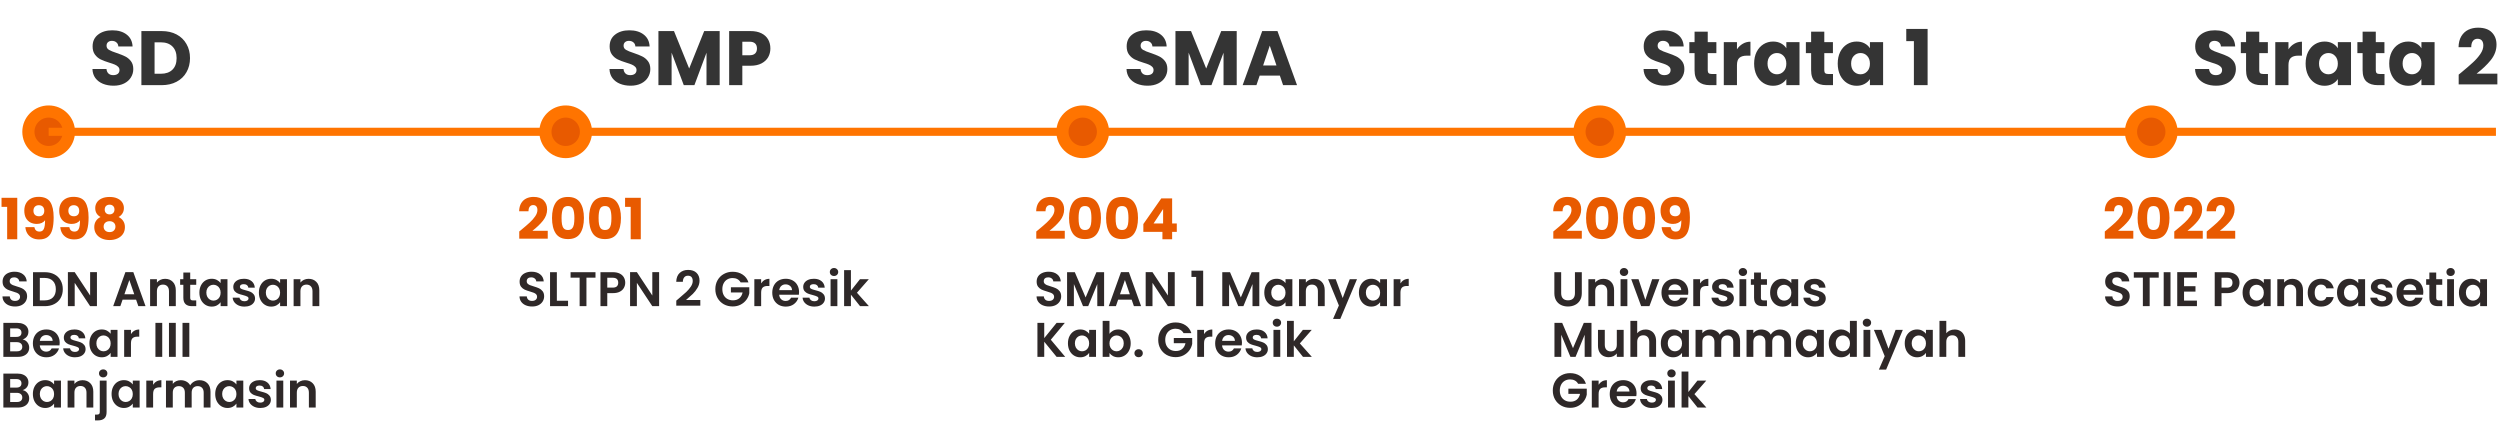
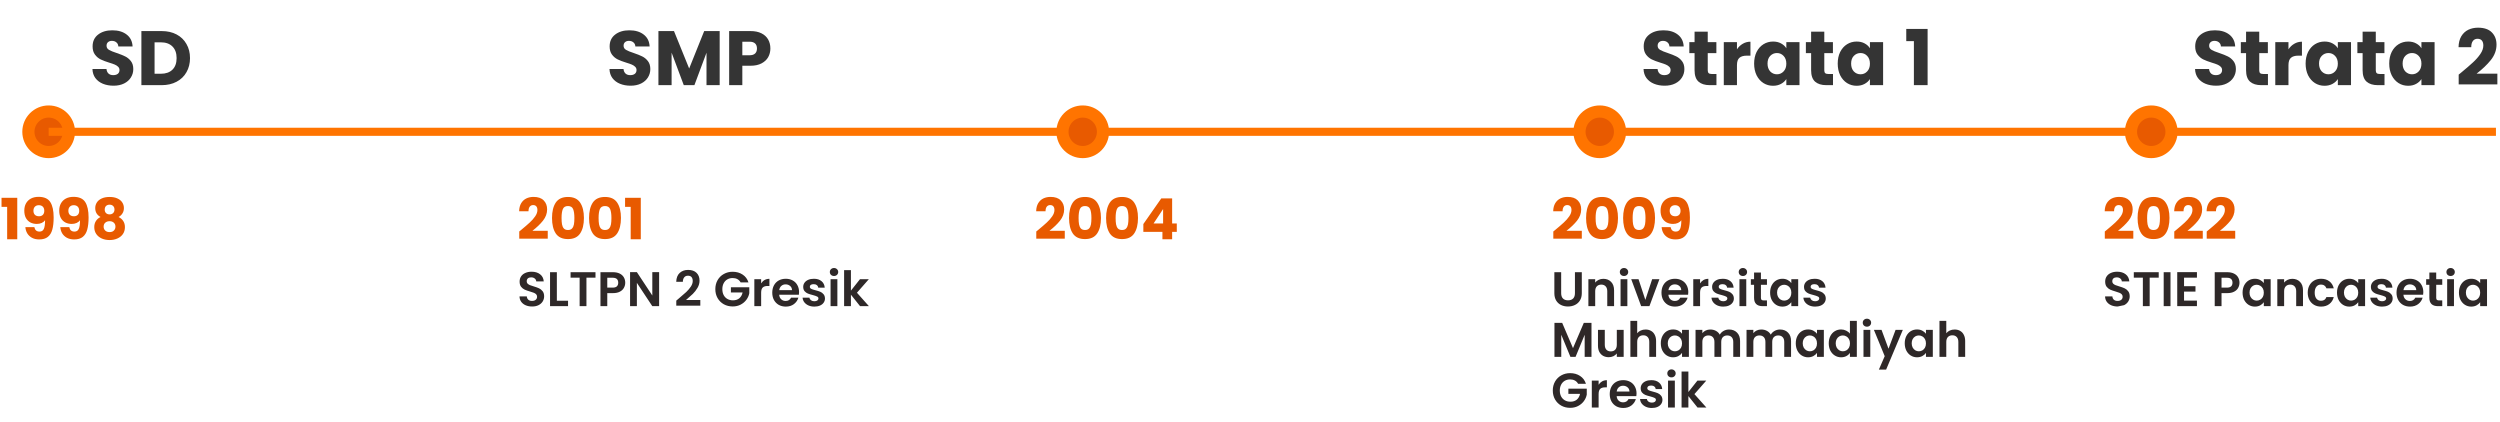
<svg xmlns="http://www.w3.org/2000/svg" width="1233" height="208" viewBox="0 0 1233 208" fill="none">
  <path d="M0.756 102.012V97.56H8.512V118H3.528V102.012H0.756ZM16.939 112.008C17.219 113.483 18.078 114.22 19.515 114.22C20.505 114.22 21.205 113.781 21.615 112.904C22.026 112.027 22.231 110.599 22.231 108.62C21.821 109.199 21.261 109.647 20.551 109.964C19.842 110.281 19.049 110.44 18.171 110.44C16.977 110.44 15.913 110.197 14.979 109.712C14.046 109.208 13.309 108.471 12.767 107.5C12.245 106.511 11.983 105.316 11.983 103.916C11.983 102.535 12.263 101.331 12.823 100.304C13.402 99.277 14.214 98.484 15.259 97.924C16.323 97.364 17.574 97.084 19.011 97.084C21.774 97.084 23.706 97.943 24.807 99.66C25.909 101.377 26.459 103.907 26.459 107.248C26.459 109.675 26.235 111.681 25.787 113.268C25.358 114.836 24.621 116.031 23.575 116.852C22.549 117.673 21.139 118.084 19.347 118.084C17.929 118.084 16.715 117.804 15.707 117.244C14.718 116.684 13.953 115.947 13.411 115.032C12.889 114.117 12.59 113.109 12.515 112.008H16.939ZM19.263 106.66C20.047 106.66 20.673 106.427 21.139 105.96C21.606 105.475 21.839 104.821 21.839 104C21.839 103.104 21.597 102.413 21.111 101.928C20.626 101.443 19.973 101.2 19.151 101.2C18.33 101.2 17.677 101.452 17.191 101.956C16.725 102.441 16.491 103.113 16.491 103.972C16.491 104.775 16.725 105.428 17.191 105.932C17.677 106.417 18.367 106.66 19.263 106.66ZM34.166 112.008C34.446 113.483 35.305 114.22 36.742 114.22C37.731 114.22 38.431 113.781 38.842 112.904C39.253 112.027 39.458 110.599 39.458 108.62C39.047 109.199 38.487 109.647 37.778 109.964C37.069 110.281 36.275 110.44 35.398 110.44C34.203 110.44 33.139 110.197 32.206 109.712C31.273 109.208 30.535 108.471 29.994 107.5C29.471 106.511 29.21 105.316 29.21 103.916C29.21 102.535 29.49 101.331 30.05 100.304C30.629 99.277 31.441 98.484 32.486 97.924C33.55 97.364 34.801 97.084 36.238 97.084C39.001 97.084 40.933 97.943 42.034 99.66C43.135 101.377 43.686 103.907 43.686 107.248C43.686 109.675 43.462 111.681 43.014 113.268C42.585 114.836 41.847 116.031 40.802 116.852C39.775 117.673 38.366 118.084 36.574 118.084C35.155 118.084 33.942 117.804 32.934 117.244C31.945 116.684 31.179 115.947 30.638 115.032C30.115 114.117 29.817 113.109 29.742 112.008H34.166ZM36.49 106.66C37.274 106.66 37.899 106.427 38.366 105.96C38.833 105.475 39.066 104.821 39.066 104C39.066 103.104 38.823 102.413 38.338 101.928C37.853 101.443 37.199 101.2 36.378 101.2C35.557 101.2 34.903 101.452 34.418 101.956C33.951 102.441 33.718 103.113 33.718 103.972C33.718 104.775 33.951 105.428 34.418 105.932C34.903 106.417 35.594 106.66 36.49 106.66ZM49.6 107.024C47.846 106.091 46.968 104.625 46.968 102.628C46.968 101.62 47.23 100.705 47.752 99.884C48.275 99.044 49.069 98.381 50.133 97.896C51.197 97.392 52.503 97.14 54.053 97.14C55.602 97.14 56.899 97.392 57.944 97.896C59.008 98.381 59.802 99.044 60.325 99.884C60.847 100.705 61.108 101.62 61.108 102.628C61.108 103.636 60.866 104.513 60.38 105.26C59.914 106.007 59.279 106.595 58.477 107.024C59.484 107.509 60.259 108.181 60.8 109.04C61.342 109.88 61.612 110.869 61.612 112.008C61.612 113.333 61.276 114.481 60.605 115.452C59.932 116.404 59.018 117.132 57.861 117.636C56.722 118.14 55.453 118.392 54.053 118.392C52.653 118.392 51.374 118.14 50.217 117.636C49.078 117.132 48.172 116.404 47.501 115.452C46.828 114.481 46.492 113.333 46.492 112.008C46.492 110.851 46.763 109.852 47.304 109.012C47.846 108.153 48.611 107.491 49.6 107.024ZM56.461 103.356C56.461 102.591 56.236 102.003 55.788 101.592C55.359 101.163 54.781 100.948 54.053 100.948C53.325 100.948 52.736 101.163 52.288 101.592C51.859 102.021 51.645 102.619 51.645 103.384C51.645 104.112 51.868 104.691 52.316 105.12C52.764 105.531 53.343 105.736 54.053 105.736C54.762 105.736 55.34 105.521 55.788 105.092C56.236 104.663 56.461 104.084 56.461 103.356ZM54.053 109.096C53.175 109.096 52.466 109.339 51.925 109.824C51.383 110.291 51.112 110.944 51.112 111.784C51.112 112.568 51.374 113.212 51.897 113.716C52.438 114.22 53.157 114.472 54.053 114.472C54.949 114.472 55.648 114.22 56.153 113.716C56.675 113.212 56.937 112.568 56.937 111.784C56.937 110.963 56.666 110.309 56.124 109.824C55.602 109.339 54.911 109.096 54.053 109.096Z" fill="#E85A00" />
  <path d="M56.008 42.266C54.057 42.266 52.309 41.949 50.764 41.316C49.219 40.683 47.977 39.745 47.04 38.504C46.128 37.263 45.647 35.768 45.596 34.02H52.512C52.613 35.008 52.955 35.768 53.538 36.3C54.121 36.807 54.881 37.06 55.818 37.06C56.781 37.06 57.541 36.845 58.098 36.414C58.655 35.958 58.934 35.337 58.934 34.552C58.934 33.893 58.706 33.349 58.25 32.918C57.819 32.487 57.275 32.133 56.616 31.854C55.983 31.575 55.071 31.259 53.88 30.904C52.157 30.372 50.751 29.84 49.662 29.308C48.573 28.776 47.635 27.991 46.85 26.952C46.065 25.913 45.672 24.558 45.672 22.886C45.672 20.403 46.571 18.465 48.37 17.072C50.169 15.653 52.512 14.944 55.4 14.944C58.339 14.944 60.707 15.653 62.506 17.072C64.305 18.465 65.267 20.416 65.394 22.924H58.364C58.313 22.063 57.997 21.391 57.414 20.91C56.831 20.403 56.084 20.15 55.172 20.15C54.387 20.15 53.753 20.365 53.272 20.796C52.791 21.201 52.55 21.797 52.55 22.582C52.55 23.443 52.955 24.115 53.766 24.596C54.577 25.077 55.843 25.597 57.566 26.154C59.289 26.737 60.682 27.294 61.746 27.826C62.835 28.358 63.773 29.131 64.558 30.144C65.343 31.157 65.736 32.462 65.736 34.058C65.736 35.578 65.343 36.959 64.558 38.2C63.798 39.441 62.683 40.429 61.214 41.164C59.745 41.899 58.009 42.266 56.008 42.266ZM79.729 15.324C82.541 15.324 84.998 15.881 87.101 16.996C89.204 18.111 90.825 19.681 91.965 21.708C93.13 23.709 93.713 26.027 93.713 28.662C93.713 31.271 93.13 33.589 91.965 35.616C90.825 37.643 89.191 39.213 87.063 40.328C84.96 41.443 82.516 42 79.729 42H69.735V15.324H79.729ZM79.311 36.376C81.768 36.376 83.681 35.705 85.049 34.362C86.417 33.019 87.101 31.119 87.101 28.662C87.101 26.205 86.417 24.292 85.049 22.924C83.681 21.556 81.768 20.872 79.311 20.872H76.233V36.376H79.311Z" fill="#343434" />
  <circle cx="24" cy="65" r="10" fill="#E85A00" stroke="#FF7400" stroke-width="6" />
  <path d="M24 65L1231 65" stroke="#FF7400" stroke-width="4" />
  <path d="M311.008 42.266C309.057 42.266 307.309 41.949 305.764 41.316C304.219 40.683 302.977 39.745 302.04 38.504C301.128 37.263 300.647 35.768 300.596 34.02H307.512C307.613 35.008 307.955 35.768 308.538 36.3C309.121 36.807 309.881 37.06 310.818 37.06C311.781 37.06 312.541 36.845 313.098 36.414C313.655 35.958 313.934 35.337 313.934 34.552C313.934 33.893 313.706 33.349 313.25 32.918C312.819 32.487 312.275 32.133 311.616 31.854C310.983 31.575 310.071 31.259 308.88 30.904C307.157 30.372 305.751 29.84 304.662 29.308C303.573 28.776 302.635 27.991 301.85 26.952C301.065 25.913 300.672 24.558 300.672 22.886C300.672 20.403 301.571 18.465 303.37 17.072C305.169 15.653 307.512 14.944 310.4 14.944C313.339 14.944 315.707 15.653 317.506 17.072C319.305 18.465 320.267 20.416 320.394 22.924H313.364C313.313 22.063 312.997 21.391 312.414 20.91C311.831 20.403 311.084 20.15 310.172 20.15C309.387 20.15 308.753 20.365 308.272 20.796C307.791 21.201 307.55 21.797 307.55 22.582C307.55 23.443 307.955 24.115 308.766 24.596C309.577 25.077 310.843 25.597 312.566 26.154C314.289 26.737 315.682 27.294 316.746 27.826C317.835 28.358 318.773 29.131 319.558 30.144C320.343 31.157 320.736 32.462 320.736 34.058C320.736 35.578 320.343 36.959 319.558 38.2C318.798 39.441 317.683 40.429 316.214 41.164C314.745 41.899 313.009 42.266 311.008 42.266ZM354.945 15.324V42H348.447V26.002L342.481 42H337.237L331.233 25.964V42H324.735V15.324H332.411L339.897 33.792L347.307 15.324H354.945ZM379.948 23.912C379.948 25.457 379.593 26.876 378.884 28.168C378.174 29.435 377.085 30.461 375.616 31.246C374.146 32.031 372.322 32.424 370.144 32.424H366.116V42H359.618V15.324H370.144C372.272 15.324 374.07 15.691 375.54 16.426C377.009 17.161 378.111 18.174 378.846 19.466C379.58 20.758 379.948 22.24 379.948 23.912ZM369.65 27.256C370.891 27.256 371.816 26.965 372.424 26.382C373.032 25.799 373.336 24.976 373.336 23.912C373.336 22.848 373.032 22.025 372.424 21.442C371.816 20.859 370.891 20.568 369.65 20.568H366.116V27.256H369.65Z" fill="#343434" />
-   <path d="M566.008 42.266C564.057 42.266 562.309 41.949 560.764 41.316C559.219 40.683 557.977 39.745 557.04 38.504C556.128 37.263 555.647 35.768 555.596 34.02H562.512C562.613 35.008 562.955 35.768 563.538 36.3C564.121 36.807 564.881 37.06 565.818 37.06C566.781 37.06 567.541 36.845 568.098 36.414C568.655 35.958 568.934 35.337 568.934 34.552C568.934 33.893 568.706 33.349 568.25 32.918C567.819 32.487 567.275 32.133 566.616 31.854C565.983 31.575 565.071 31.259 563.88 30.904C562.157 30.372 560.751 29.84 559.662 29.308C558.573 28.776 557.635 27.991 556.85 26.952C556.065 25.913 555.672 24.558 555.672 22.886C555.672 20.403 556.571 18.465 558.37 17.072C560.169 15.653 562.512 14.944 565.4 14.944C568.339 14.944 570.707 15.653 572.506 17.072C574.305 18.465 575.267 20.416 575.394 22.924H568.364C568.313 22.063 567.997 21.391 567.414 20.91C566.831 20.403 566.084 20.15 565.172 20.15C564.387 20.15 563.753 20.365 563.272 20.796C562.791 21.201 562.55 21.797 562.55 22.582C562.55 23.443 562.955 24.115 563.766 24.596C564.577 25.077 565.843 25.597 567.566 26.154C569.289 26.737 570.682 27.294 571.746 27.826C572.835 28.358 573.773 29.131 574.558 30.144C575.343 31.157 575.736 32.462 575.736 34.058C575.736 35.578 575.343 36.959 574.558 38.2C573.798 39.441 572.683 40.429 571.214 41.164C569.745 41.899 568.009 42.266 566.008 42.266ZM609.945 15.324V42H603.447V26.002L597.481 42H592.237L586.233 25.964V42H579.735V15.324H587.411L594.897 33.792L602.307 15.324H609.945ZM631.224 37.288H621.268L619.672 42H612.87L622.522 15.324H630.046L639.698 42H632.82L631.224 37.288ZM629.552 32.272L626.246 22.506L622.978 32.272H629.552Z" fill="#343434" />
  <path d="M821.008 42.266C819.057 42.266 817.309 41.949 815.764 41.316C814.219 40.683 812.977 39.745 812.04 38.504C811.128 37.263 810.647 35.768 810.596 34.02H817.512C817.613 35.008 817.955 35.768 818.538 36.3C819.121 36.807 819.881 37.06 820.818 37.06C821.781 37.06 822.541 36.845 823.098 36.414C823.655 35.958 823.934 35.337 823.934 34.552C823.934 33.893 823.706 33.349 823.25 32.918C822.819 32.487 822.275 32.133 821.616 31.854C820.983 31.575 820.071 31.259 818.88 30.904C817.157 30.372 815.751 29.84 814.662 29.308C813.573 28.776 812.635 27.991 811.85 26.952C811.065 25.913 810.672 24.558 810.672 22.886C810.672 20.403 811.571 18.465 813.37 17.072C815.169 15.653 817.512 14.944 820.4 14.944C823.339 14.944 825.707 15.653 827.506 17.072C829.305 18.465 830.267 20.416 830.394 22.924H823.364C823.313 22.063 822.997 21.391 822.414 20.91C821.831 20.403 821.084 20.15 820.172 20.15C819.387 20.15 818.753 20.365 818.272 20.796C817.791 21.201 817.55 21.797 817.55 22.582C817.55 23.443 817.955 24.115 818.766 24.596C819.577 25.077 820.843 25.597 822.566 26.154C824.289 26.737 825.682 27.294 826.746 27.826C827.835 28.358 828.773 29.131 829.558 30.144C830.343 31.157 830.736 32.462 830.736 34.058C830.736 35.578 830.343 36.959 829.558 38.2C828.798 39.441 827.683 40.429 826.214 41.164C824.745 41.899 823.009 42.266 821.008 42.266ZM846.553 36.49V42H843.247C840.891 42 839.054 41.43 837.737 40.29C836.42 39.125 835.761 37.237 835.761 34.628V26.192H833.177V20.796H835.761V15.628H842.259V20.796H846.515V26.192H842.259V34.704C842.259 35.337 842.411 35.793 842.715 36.072C843.019 36.351 843.526 36.49 844.235 36.49H846.553ZM856.67 24.33C857.43 23.165 858.38 22.253 859.52 21.594C860.66 20.91 861.927 20.568 863.32 20.568V27.446H861.534C859.913 27.446 858.697 27.801 857.886 28.51C857.076 29.194 856.67 30.41 856.67 32.158V42H850.172V20.796H856.67V24.33ZM865.134 31.36C865.134 29.181 865.54 27.269 866.35 25.622C867.186 23.975 868.314 22.709 869.732 21.822C871.151 20.935 872.734 20.492 874.482 20.492C875.977 20.492 877.282 20.796 878.396 21.404C879.536 22.012 880.41 22.81 881.018 23.798V20.796H887.516V42H881.018V38.998C880.385 39.986 879.498 40.784 878.358 41.392C877.244 42 875.939 42.304 874.444 42.304C872.722 42.304 871.151 41.861 869.732 40.974C868.314 40.062 867.186 38.783 866.35 37.136C865.54 35.464 865.134 33.539 865.134 31.36ZM881.018 31.398C881.018 29.777 880.562 28.497 879.65 27.56C878.764 26.623 877.674 26.154 876.382 26.154C875.09 26.154 873.988 26.623 873.076 27.56C872.19 28.472 871.746 29.739 871.746 31.36C871.746 32.981 872.19 34.273 873.076 35.236C873.988 36.173 875.09 36.642 876.382 36.642C877.674 36.642 878.764 36.173 879.65 35.236C880.562 34.299 881.018 33.019 881.018 31.398ZM904.035 36.49V42H900.729C898.373 42 896.537 41.43 895.219 40.29C893.902 39.125 893.243 37.237 893.243 34.628V26.192H890.659V20.796H893.243V15.628H899.741V20.796H903.997V26.192H899.741V34.704C899.741 35.337 899.893 35.793 900.197 36.072C900.501 36.351 901.008 36.49 901.717 36.49H904.035ZM906.363 31.36C906.363 29.181 906.768 27.269 907.579 25.622C908.415 23.975 909.542 22.709 910.961 21.822C912.379 20.935 913.963 20.492 915.711 20.492C917.205 20.492 918.51 20.796 919.625 21.404C920.765 22.012 921.639 22.81 922.247 23.798V20.796H928.745V42H922.247V38.998C921.613 39.986 920.727 40.784 919.587 41.392C918.472 42 917.167 42.304 915.673 42.304C913.95 42.304 912.379 41.861 910.961 40.974C909.542 40.062 908.415 38.783 907.579 37.136C906.768 35.464 906.363 33.539 906.363 31.36ZM922.247 31.398C922.247 29.777 921.791 28.497 920.879 27.56C919.992 26.623 918.903 26.154 917.611 26.154C916.319 26.154 915.217 26.623 914.305 27.56C913.418 28.472 912.975 29.739 912.975 31.36C912.975 32.981 913.418 34.273 914.305 35.236C915.217 36.173 916.319 36.642 917.611 36.642C918.903 36.642 919.992 36.173 920.879 35.236C921.791 34.299 922.247 33.019 922.247 31.398ZM940.169 20.302V14.26H950.695V42H943.931V20.302H940.169Z" fill="#343434" />
  <path d="M1093.01 42.266C1091.06 42.266 1089.31 41.949 1087.76 41.316C1086.22 40.683 1084.98 39.745 1084.04 38.504C1083.13 37.263 1082.65 35.768 1082.6 34.02H1089.51C1089.61 35.008 1089.96 35.768 1090.54 36.3C1091.12 36.807 1091.88 37.06 1092.82 37.06C1093.78 37.06 1094.54 36.845 1095.1 36.414C1095.66 35.958 1095.93 35.337 1095.93 34.552C1095.93 33.893 1095.71 33.349 1095.25 32.918C1094.82 32.487 1094.27 32.133 1093.62 31.854C1092.98 31.575 1092.07 31.259 1090.88 30.904C1089.16 30.372 1087.75 29.84 1086.66 29.308C1085.57 28.776 1084.64 27.991 1083.85 26.952C1083.06 25.913 1082.67 24.558 1082.67 22.886C1082.67 20.403 1083.57 18.465 1085.37 17.072C1087.17 15.653 1089.51 14.944 1092.4 14.944C1095.34 14.944 1097.71 15.653 1099.51 17.072C1101.3 18.465 1102.27 20.416 1102.39 22.924H1095.36C1095.31 22.063 1095 21.391 1094.41 20.91C1093.83 20.403 1093.08 20.15 1092.17 20.15C1091.39 20.15 1090.75 20.365 1090.27 20.796C1089.79 21.201 1089.55 21.797 1089.55 22.582C1089.55 23.443 1089.96 24.115 1090.77 24.596C1091.58 25.077 1092.84 25.597 1094.57 26.154C1096.29 26.737 1097.68 27.294 1098.75 27.826C1099.84 28.358 1100.77 29.131 1101.56 30.144C1102.34 31.157 1102.74 32.462 1102.74 34.058C1102.74 35.578 1102.34 36.959 1101.56 38.2C1100.8 39.441 1099.68 40.429 1098.21 41.164C1096.74 41.899 1095.01 42.266 1093.01 42.266ZM1118.55 36.49V42H1115.25C1112.89 42 1111.05 41.43 1109.74 40.29C1108.42 39.125 1107.76 37.237 1107.76 34.628V26.192H1105.18V20.796H1107.76V15.628H1114.26V20.796H1118.51V26.192H1114.26V34.704C1114.26 35.337 1114.41 35.793 1114.71 36.072C1115.02 36.351 1115.53 36.49 1116.23 36.49H1118.55ZM1128.67 24.33C1129.43 23.165 1130.38 22.253 1131.52 21.594C1132.66 20.91 1133.93 20.568 1135.32 20.568V27.446H1133.53C1131.91 27.446 1130.7 27.801 1129.89 28.51C1129.08 29.194 1128.67 30.41 1128.67 32.158V42H1122.17V20.796H1128.67V24.33ZM1137.13 31.36C1137.13 29.181 1137.54 27.269 1138.35 25.622C1139.19 23.975 1140.31 22.709 1141.73 21.822C1143.15 20.935 1144.73 20.492 1146.48 20.492C1147.98 20.492 1149.28 20.796 1150.4 21.404C1151.54 22.012 1152.41 22.81 1153.02 23.798V20.796H1159.52V42H1153.02V38.998C1152.38 39.986 1151.5 40.784 1150.36 41.392C1149.24 42 1147.94 42.304 1146.44 42.304C1144.72 42.304 1143.15 41.861 1141.73 40.974C1140.31 40.062 1139.19 38.783 1138.35 37.136C1137.54 35.464 1137.13 33.539 1137.13 31.36ZM1153.02 31.398C1153.02 29.777 1152.56 28.497 1151.65 27.56C1150.76 26.623 1149.67 26.154 1148.38 26.154C1147.09 26.154 1145.99 26.623 1145.08 27.56C1144.19 28.472 1143.75 29.739 1143.75 31.36C1143.75 32.981 1144.19 34.273 1145.08 35.236C1145.99 36.173 1147.09 36.642 1148.38 36.642C1149.67 36.642 1150.76 36.173 1151.65 35.236C1152.56 34.299 1153.02 33.019 1153.02 31.398ZM1176.04 36.49V42H1172.73C1170.37 42 1168.54 41.43 1167.22 40.29C1165.9 39.125 1165.24 37.237 1165.24 34.628V26.192H1162.66V20.796H1165.24V15.628H1171.74V20.796H1176V26.192H1171.74V34.704C1171.74 35.337 1171.89 35.793 1172.2 36.072C1172.5 36.351 1173.01 36.49 1173.72 36.49H1176.04ZM1178.36 31.36C1178.36 29.181 1178.77 27.269 1179.58 25.622C1180.41 23.975 1181.54 22.709 1182.96 21.822C1184.38 20.935 1185.96 20.492 1187.71 20.492C1189.21 20.492 1190.51 20.796 1191.62 21.404C1192.76 22.012 1193.64 22.81 1194.25 23.798V20.796H1200.74V42H1194.25V38.998C1193.61 39.986 1192.73 40.784 1191.59 41.392C1190.47 42 1189.17 42.304 1187.67 42.304C1185.95 42.304 1184.38 41.861 1182.96 40.974C1181.54 40.062 1180.41 38.783 1179.58 37.136C1178.77 35.464 1178.36 33.539 1178.36 31.36ZM1194.25 31.398C1194.25 29.777 1193.79 28.497 1192.88 27.56C1191.99 26.623 1190.9 26.154 1189.61 26.154C1188.32 26.154 1187.22 26.623 1186.3 27.56C1185.42 28.472 1184.97 29.739 1184.97 31.36C1184.97 32.981 1185.42 34.273 1186.3 35.236C1187.22 36.173 1188.32 36.642 1189.61 36.642C1190.9 36.642 1191.99 36.173 1192.88 35.236C1193.79 34.299 1194.25 33.019 1194.25 31.398ZM1212.62 36.794C1213.49 36.11 1213.88 35.793 1213.8 35.844C1216.29 33.792 1218.24 32.107 1219.65 30.79C1221.1 29.473 1222.31 28.092 1223.3 26.648C1224.29 25.204 1224.78 23.798 1224.78 22.43C1224.78 21.391 1224.54 20.581 1224.06 19.998C1223.58 19.415 1222.86 19.124 1221.9 19.124C1220.93 19.124 1220.17 19.491 1219.62 20.226C1219.08 20.935 1218.82 21.949 1218.82 23.266H1212.55C1212.6 21.113 1213.06 19.314 1213.92 17.87C1214.8 16.426 1215.96 15.362 1217.37 14.678C1218.82 13.994 1220.41 13.652 1222.16 13.652C1225.18 13.652 1227.44 14.425 1228.96 15.97C1230.51 17.515 1231.28 19.529 1231.28 22.012C1231.28 24.723 1230.36 27.243 1228.51 29.574C1226.66 31.879 1224.3 34.134 1221.44 36.338H1231.7V41.62H1212.62V36.794Z" fill="#343434" />
  <path d="M256.092 114.164C256.727 113.66 257.016 113.427 256.96 113.464C258.789 111.952 260.227 110.711 261.272 109.74C262.336 108.769 263.232 107.752 263.96 106.688C264.688 105.624 265.052 104.588 265.052 103.58C265.052 102.815 264.875 102.217 264.52 101.788C264.165 101.359 263.633 101.144 262.924 101.144C262.215 101.144 261.655 101.415 261.244 101.956C260.852 102.479 260.656 103.225 260.656 104.196H256.036C256.073 102.609 256.409 101.284 257.044 100.22C257.697 99.156 258.547 98.372 259.592 97.868C260.656 97.364 261.832 97.112 263.12 97.112C265.341 97.112 267.012 97.681 268.132 98.82C269.271 99.959 269.84 101.443 269.84 103.272C269.84 105.269 269.159 107.127 267.796 108.844C266.433 110.543 264.697 112.204 262.588 113.828H270.148V117.72H256.092V114.164ZM272.256 107.5C272.256 104.289 272.872 101.76 274.104 99.912C275.355 98.064 277.361 97.14 280.124 97.14C282.887 97.14 284.884 98.064 286.116 99.912C287.367 101.76 287.992 104.289 287.992 107.5C287.992 110.748 287.367 113.296 286.116 115.144C284.884 116.992 282.887 117.916 280.124 117.916C277.361 117.916 275.355 116.992 274.104 115.144C272.872 113.296 272.256 110.748 272.256 107.5ZM283.288 107.5C283.288 105.615 283.083 104.168 282.672 103.16C282.261 102.133 281.412 101.62 280.124 101.62C278.836 101.62 277.987 102.133 277.576 103.16C277.165 104.168 276.96 105.615 276.96 107.5C276.96 108.769 277.035 109.824 277.184 110.664C277.333 111.485 277.632 112.157 278.08 112.68C278.547 113.184 279.228 113.436 280.124 113.436C281.02 113.436 281.692 113.184 282.14 112.68C282.607 112.157 282.915 111.485 283.064 110.664C283.213 109.824 283.288 108.769 283.288 107.5ZM290.522 107.5C290.522 104.289 291.138 101.76 292.37 99.912C293.62 98.064 295.627 97.14 298.39 97.14C301.152 97.14 303.15 98.064 304.382 99.912C305.632 101.76 306.258 104.289 306.258 107.5C306.258 110.748 305.632 113.296 304.382 115.144C303.15 116.992 301.152 117.916 298.39 117.916C295.627 117.916 293.62 116.992 292.37 115.144C291.138 113.296 290.522 110.748 290.522 107.5ZM301.554 107.5C301.554 105.615 301.348 104.168 300.938 103.16C300.527 102.133 299.678 101.62 298.39 101.62C297.102 101.62 296.252 102.133 295.842 103.16C295.431 104.168 295.226 105.615 295.226 107.5C295.226 108.769 295.3 109.824 295.45 110.664C295.599 111.485 295.898 112.157 296.346 112.68C296.812 113.184 297.494 113.436 298.39 113.436C299.286 113.436 299.958 113.184 300.406 112.68C300.872 112.157 301.18 111.485 301.33 110.664C301.479 109.824 301.554 108.769 301.554 107.5ZM308.283 102.012V97.56H316.039V118H311.055V102.012H308.283Z" fill="#E85A00" />
  <path d="M511.092 114.164C511.727 113.66 512.016 113.427 511.96 113.464C513.789 111.952 515.227 110.711 516.272 109.74C517.336 108.769 518.232 107.752 518.96 106.688C519.688 105.624 520.052 104.588 520.052 103.58C520.052 102.815 519.875 102.217 519.52 101.788C519.165 101.359 518.633 101.144 517.924 101.144C517.215 101.144 516.655 101.415 516.244 101.956C515.852 102.479 515.656 103.225 515.656 104.196H511.036C511.073 102.609 511.409 101.284 512.044 100.22C512.697 99.156 513.547 98.372 514.592 97.868C515.656 97.364 516.832 97.112 518.12 97.112C520.341 97.112 522.012 97.681 523.132 98.82C524.271 99.959 524.84 101.443 524.84 103.272C524.84 105.269 524.159 107.127 522.796 108.844C521.433 110.543 519.697 112.204 517.588 113.828H525.148V117.72H511.092V114.164ZM527.256 107.5C527.256 104.289 527.872 101.76 529.104 99.912C530.355 98.064 532.361 97.14 535.124 97.14C537.887 97.14 539.884 98.064 541.116 99.912C542.367 101.76 542.992 104.289 542.992 107.5C542.992 110.748 542.367 113.296 541.116 115.144C539.884 116.992 537.887 117.916 535.124 117.916C532.361 117.916 530.355 116.992 529.104 115.144C527.872 113.296 527.256 110.748 527.256 107.5ZM538.288 107.5C538.288 105.615 538.083 104.168 537.672 103.16C537.261 102.133 536.412 101.62 535.124 101.62C533.836 101.62 532.987 102.133 532.576 103.16C532.165 104.168 531.96 105.615 531.96 107.5C531.96 108.769 532.035 109.824 532.184 110.664C532.333 111.485 532.632 112.157 533.08 112.68C533.547 113.184 534.228 113.436 535.124 113.436C536.02 113.436 536.692 113.184 537.14 112.68C537.607 112.157 537.915 111.485 538.064 110.664C538.213 109.824 538.288 108.769 538.288 107.5ZM545.522 107.5C545.522 104.289 546.138 101.76 547.37 99.912C548.62 98.064 550.627 97.14 553.39 97.14C556.152 97.14 558.15 98.064 559.382 99.912C560.632 101.76 561.258 104.289 561.258 107.5C561.258 110.748 560.632 113.296 559.382 115.144C558.15 116.992 556.152 117.916 553.39 117.916C550.627 117.916 548.62 116.992 547.37 115.144C546.138 113.296 545.522 110.748 545.522 107.5ZM556.554 107.5C556.554 105.615 556.348 104.168 555.938 103.16C555.527 102.133 554.678 101.62 553.39 101.62C552.102 101.62 551.252 102.133 550.842 103.16C550.431 104.168 550.226 105.615 550.226 107.5C550.226 108.769 550.3 109.824 550.45 110.664C550.599 111.485 550.898 112.157 551.346 112.68C551.812 113.184 552.494 113.436 553.39 113.436C554.286 113.436 554.958 113.184 555.406 112.68C555.872 112.157 556.18 111.485 556.33 110.664C556.479 109.824 556.554 108.769 556.554 107.5ZM563.899 114.36V110.496L572.747 97.84H578.095V110.216H580.391V114.36H578.095V118H573.307V114.36H563.899ZM573.643 103.104L568.939 110.216H573.643V103.104Z" fill="#E85A00" />
  <path d="M766.092 114.164C766.727 113.66 767.016 113.427 766.96 113.464C768.789 111.952 770.227 110.711 771.272 109.74C772.336 108.769 773.232 107.752 773.96 106.688C774.688 105.624 775.052 104.588 775.052 103.58C775.052 102.815 774.875 102.217 774.52 101.788C774.165 101.359 773.633 101.144 772.924 101.144C772.215 101.144 771.655 101.415 771.244 101.956C770.852 102.479 770.656 103.225 770.656 104.196H766.036C766.073 102.609 766.409 101.284 767.044 100.22C767.697 99.156 768.547 98.372 769.592 97.868C770.656 97.364 771.832 97.112 773.12 97.112C775.341 97.112 777.012 97.681 778.132 98.82C779.271 99.959 779.84 101.443 779.84 103.272C779.84 105.269 779.159 107.127 777.796 108.844C776.433 110.543 774.697 112.204 772.588 113.828H780.148V117.72H766.092V114.164ZM782.256 107.5C782.256 104.289 782.872 101.76 784.104 99.912C785.355 98.064 787.361 97.14 790.124 97.14C792.887 97.14 794.884 98.064 796.116 99.912C797.367 101.76 797.992 104.289 797.992 107.5C797.992 110.748 797.367 113.296 796.116 115.144C794.884 116.992 792.887 117.916 790.124 117.916C787.361 117.916 785.355 116.992 784.104 115.144C782.872 113.296 782.256 110.748 782.256 107.5ZM793.288 107.5C793.288 105.615 793.083 104.168 792.672 103.16C792.261 102.133 791.412 101.62 790.124 101.62C788.836 101.62 787.987 102.133 787.576 103.16C787.165 104.168 786.96 105.615 786.96 107.5C786.96 108.769 787.035 109.824 787.184 110.664C787.333 111.485 787.632 112.157 788.08 112.68C788.547 113.184 789.228 113.436 790.124 113.436C791.02 113.436 791.692 113.184 792.14 112.68C792.607 112.157 792.915 111.485 793.064 110.664C793.213 109.824 793.288 108.769 793.288 107.5ZM800.522 107.5C800.522 104.289 801.138 101.76 802.37 99.912C803.62 98.064 805.627 97.14 808.39 97.14C811.152 97.14 813.15 98.064 814.382 99.912C815.632 101.76 816.258 104.289 816.258 107.5C816.258 110.748 815.632 113.296 814.382 115.144C813.15 116.992 811.152 117.916 808.39 117.916C805.627 117.916 803.62 116.992 802.37 115.144C801.138 113.296 800.522 110.748 800.522 107.5ZM811.554 107.5C811.554 105.615 811.348 104.168 810.938 103.16C810.527 102.133 809.678 101.62 808.39 101.62C807.102 101.62 806.252 102.133 805.842 103.16C805.431 104.168 805.226 105.615 805.226 107.5C805.226 108.769 805.3 109.824 805.45 110.664C805.599 111.485 805.898 112.157 806.346 112.68C806.812 113.184 807.494 113.436 808.39 113.436C809.286 113.436 809.958 113.184 810.406 112.68C810.872 112.157 811.18 111.485 811.33 110.664C811.479 109.824 811.554 108.769 811.554 107.5ZM823.939 112.008C824.219 113.483 825.078 114.22 826.515 114.22C827.505 114.22 828.205 113.781 828.615 112.904C829.026 112.027 829.231 110.599 829.231 108.62C828.821 109.199 828.261 109.647 827.551 109.964C826.842 110.281 826.049 110.44 825.171 110.44C823.977 110.44 822.913 110.197 821.979 109.712C821.046 109.208 820.309 108.471 819.767 107.5C819.245 106.511 818.983 105.316 818.983 103.916C818.983 102.535 819.263 101.331 819.823 100.304C820.402 99.277 821.214 98.484 822.259 97.924C823.323 97.364 824.574 97.084 826.011 97.084C828.774 97.084 830.706 97.943 831.807 99.66C832.909 101.377 833.459 103.907 833.459 107.248C833.459 109.675 833.235 111.681 832.787 113.268C832.358 114.836 831.621 116.031 830.575 116.852C829.549 117.673 828.139 118.084 826.347 118.084C824.929 118.084 823.715 117.804 822.707 117.244C821.718 116.684 820.953 115.947 820.411 115.032C819.889 114.117 819.59 113.109 819.515 112.008H823.939ZM826.263 106.66C827.047 106.66 827.673 106.427 828.139 105.96C828.606 105.475 828.839 104.821 828.839 104C828.839 103.104 828.597 102.413 828.111 101.928C827.626 101.443 826.973 101.2 826.151 101.2C825.33 101.2 824.677 101.452 824.191 101.956C823.725 102.441 823.491 103.113 823.491 103.972C823.491 104.775 823.725 105.428 824.191 105.932C824.677 106.417 825.367 106.66 826.263 106.66Z" fill="#E85A00" />
  <path d="M1038.09 114.164C1038.73 113.66 1039.02 113.427 1038.96 113.464C1040.79 111.952 1042.23 110.711 1043.27 109.74C1044.34 108.769 1045.23 107.752 1045.96 106.688C1046.69 105.624 1047.05 104.588 1047.05 103.58C1047.05 102.815 1046.87 102.217 1046.52 101.788C1046.17 101.359 1045.63 101.144 1044.92 101.144C1044.21 101.144 1043.65 101.415 1043.24 101.956C1042.85 102.479 1042.66 103.225 1042.66 104.196H1038.04C1038.07 102.609 1038.41 101.284 1039.04 100.22C1039.7 99.156 1040.55 98.372 1041.59 97.868C1042.66 97.364 1043.83 97.112 1045.12 97.112C1047.34 97.112 1049.01 97.681 1050.13 98.82C1051.27 99.959 1051.84 101.443 1051.84 103.272C1051.84 105.269 1051.16 107.127 1049.8 108.844C1048.43 110.543 1046.7 112.204 1044.59 113.828H1052.15V117.72H1038.09V114.164ZM1054.26 107.5C1054.26 104.289 1054.87 101.76 1056.1 99.912C1057.35 98.064 1059.36 97.14 1062.12 97.14C1064.89 97.14 1066.88 98.064 1068.12 99.912C1069.37 101.76 1069.99 104.289 1069.99 107.5C1069.99 110.748 1069.37 113.296 1068.12 115.144C1066.88 116.992 1064.89 117.916 1062.12 117.916C1059.36 117.916 1057.35 116.992 1056.1 115.144C1054.87 113.296 1054.26 110.748 1054.26 107.5ZM1065.29 107.5C1065.29 105.615 1065.08 104.168 1064.67 103.16C1064.26 102.133 1063.41 101.62 1062.12 101.62C1060.84 101.62 1059.99 102.133 1059.58 103.16C1059.17 104.168 1058.96 105.615 1058.96 107.5C1058.96 108.769 1059.03 109.824 1059.18 110.664C1059.33 111.485 1059.63 112.157 1060.08 112.68C1060.55 113.184 1061.23 113.436 1062.12 113.436C1063.02 113.436 1063.69 113.184 1064.14 112.68C1064.61 112.157 1064.91 111.485 1065.06 110.664C1065.21 109.824 1065.29 108.769 1065.29 107.5ZM1072.35 114.164C1072.99 113.66 1073.28 113.427 1073.22 113.464C1075.05 111.952 1076.49 110.711 1077.53 109.74C1078.6 108.769 1079.49 107.752 1080.22 106.688C1080.95 105.624 1081.31 104.588 1081.31 103.58C1081.31 102.815 1081.14 102.217 1080.78 101.788C1080.43 101.359 1079.9 101.144 1079.19 101.144C1078.48 101.144 1077.92 101.415 1077.51 101.956C1077.11 102.479 1076.92 103.225 1076.92 104.196H1072.3C1072.34 102.609 1072.67 101.284 1073.31 100.22C1073.96 99.156 1074.81 98.372 1075.85 97.868C1076.92 97.364 1078.09 97.112 1079.38 97.112C1081.6 97.112 1083.27 97.681 1084.39 98.82C1085.53 99.959 1086.1 101.443 1086.1 103.272C1086.1 105.269 1085.42 107.127 1084.06 108.844C1082.7 110.543 1080.96 112.204 1078.85 113.828H1086.41V117.72H1072.35V114.164ZM1088.35 114.164C1088.98 113.66 1089.27 113.427 1089.22 113.464C1091.05 111.952 1092.48 110.711 1093.53 109.74C1094.59 108.769 1095.49 107.752 1096.22 106.688C1096.95 105.624 1097.31 104.588 1097.31 103.58C1097.31 102.815 1097.13 102.217 1096.78 101.788C1096.42 101.359 1095.89 101.144 1095.18 101.144C1094.47 101.144 1093.91 101.415 1093.5 101.956C1093.11 102.479 1092.91 103.225 1092.91 104.196H1088.29C1088.33 102.609 1088.67 101.284 1089.3 100.22C1089.96 99.156 1090.8 98.372 1091.85 97.868C1092.91 97.364 1094.09 97.112 1095.38 97.112C1097.6 97.112 1099.27 97.681 1100.39 98.82C1101.53 99.959 1102.1 101.443 1102.1 103.272C1102.1 105.269 1101.42 107.127 1100.05 108.844C1098.69 110.543 1096.96 112.204 1094.85 113.828H1102.41V117.72H1088.35V114.164Z" fill="#E85A00" />
-   <path d="M7.44 151.168C6.272 151.168 5.216 150.968 4.272 150.568C3.344 150.168 2.608 149.592 2.064 148.84C1.52 148.088 1.24 147.2 1.224 146.176H4.824C4.872 146.864 5.112 147.408 5.544 147.808C5.992 148.208 6.6 148.408 7.368 148.408C8.152 148.408 8.768 148.224 9.216 147.856C9.664 147.472 9.888 146.976 9.888 146.368C9.888 145.872 9.736 145.464 9.432 145.144C9.128 144.824 8.744 144.576 8.28 144.4C7.832 144.208 7.208 144 6.408 143.776C5.32 143.456 4.432 143.144 3.744 142.84C3.072 142.52 2.488 142.048 1.992 141.424C1.512 140.784 1.272 139.936 1.272 138.88C1.272 137.888 1.52 137.024 2.016 136.288C2.512 135.552 3.208 134.992 4.104 134.608C5 134.208 6.024 134.008 7.176 134.008C8.904 134.008 10.304 134.432 11.376 135.28C12.464 136.112 13.064 137.28 13.176 138.784H9.48C9.448 138.208 9.2 137.736 8.736 137.368C8.288 136.984 7.688 136.792 6.936 136.792C6.28 136.792 5.752 136.96 5.352 137.296C4.968 137.632 4.776 138.12 4.776 138.76C4.776 139.208 4.92 139.584 5.208 139.888C5.512 140.176 5.88 140.416 6.312 140.608C6.76 140.784 7.384 140.992 8.184 141.232C9.272 141.552 10.16 141.872 10.848 142.192C11.536 142.512 12.128 142.992 12.624 143.632C13.12 144.272 13.368 145.112 13.368 146.152C13.368 147.048 13.136 147.88 12.672 148.648C12.208 149.416 11.528 150.032 10.632 150.496C9.736 150.944 8.672 151.168 7.44 151.168ZM22.137 134.248C23.897 134.248 25.441 134.592 26.769 135.28C28.113 135.968 29.145 136.952 29.865 138.232C30.601 139.496 30.969 140.968 30.969 142.648C30.969 144.328 30.601 145.8 29.865 147.064C29.145 148.312 28.113 149.28 26.769 149.968C25.441 150.656 23.897 151 22.137 151H16.281V134.248H22.137ZM22.017 148.144C23.777 148.144 25.137 147.664 26.097 146.704C27.057 145.744 27.537 144.392 27.537 142.648C27.537 140.904 27.057 139.544 26.097 138.568C25.137 137.576 23.777 137.08 22.017 137.08H19.641V148.144H22.017ZM47.812 151H44.452L36.844 139.504V151H33.484V134.224H36.844L44.452 145.744V134.224H47.812V151ZM67.123 147.808H60.451L59.347 151H55.819L61.843 134.224H65.755L71.779 151H68.227L67.123 147.808ZM66.211 145.12L63.787 138.112L61.363 145.12H66.211ZM81.399 137.512C82.983 137.512 84.263 138.016 85.239 139.024C86.215 140.016 86.703 141.408 86.703 143.2V151H83.343V143.656C83.343 142.6 83.079 141.792 82.551 141.232C82.023 140.656 81.303 140.368 80.391 140.368C79.463 140.368 78.727 140.656 78.183 141.232C77.655 141.792 77.391 142.6 77.391 143.656V151H74.031V137.704H77.391V139.36C77.839 138.784 78.407 138.336 79.095 138.016C79.799 137.68 80.567 137.512 81.399 137.512ZM93.81 140.464V146.896C93.81 147.344 93.914 147.672 94.122 147.88C94.346 148.072 94.714 148.168 95.226 148.168H96.786V151H94.674C91.842 151 90.426 149.624 90.426 146.872V140.464H88.842V137.704H90.426V134.416H93.81V137.704H96.786V140.464H93.81ZM98.339 144.304C98.339 142.96 98.603 141.768 99.131 140.728C99.675 139.688 100.403 138.888 101.315 138.328C102.243 137.768 103.275 137.488 104.411 137.488C105.403 137.488 106.267 137.688 107.003 138.088C107.755 138.488 108.355 138.992 108.803 139.6V137.704H112.187V151H108.803V149.056C108.371 149.68 107.771 150.2 107.003 150.616C106.251 151.016 105.379 151.216 104.387 151.216C103.267 151.216 102.243 150.928 101.315 150.352C100.403 149.776 99.675 148.968 99.131 147.928C98.603 146.872 98.339 145.664 98.339 144.304ZM108.803 144.352C108.803 143.536 108.643 142.84 108.323 142.264C108.003 141.672 107.571 141.224 107.027 140.92C106.483 140.6 105.899 140.44 105.275 140.44C104.651 140.44 104.075 140.592 103.547 140.896C103.019 141.2 102.587 141.648 102.251 142.24C101.931 142.816 101.771 143.504 101.771 144.304C101.771 145.104 101.931 145.808 102.251 146.416C102.587 147.008 103.019 147.464 103.547 147.784C104.091 148.104 104.667 148.264 105.275 148.264C105.899 148.264 106.483 148.112 107.027 147.808C107.571 147.488 108.003 147.04 108.323 146.464C108.643 145.872 108.803 145.168 108.803 144.352ZM120.557 151.216C119.469 151.216 118.493 151.024 117.629 150.64C116.765 150.24 116.077 149.704 115.565 149.032C115.069 148.36 114.797 147.616 114.749 146.8H118.133C118.197 147.312 118.445 147.736 118.877 148.072C119.325 148.408 119.877 148.576 120.533 148.576C121.173 148.576 121.669 148.448 122.021 148.192C122.389 147.936 122.573 147.608 122.573 147.208C122.573 146.776 122.349 146.456 121.901 146.248C121.469 146.024 120.773 145.784 119.812 145.528C118.821 145.288 118.005 145.04 117.365 144.784C116.741 144.528 116.197 144.136 115.733 143.608C115.285 143.08 115.061 142.368 115.061 141.472C115.061 140.736 115.269 140.064 115.685 139.456C116.117 138.848 116.725 138.368 117.509 138.016C118.309 137.664 119.245 137.488 120.317 137.488C121.901 137.488 123.165 137.888 124.109 138.688C125.053 139.472 125.573 140.536 125.669 141.88H122.453C122.405 141.352 122.181 140.936 121.781 140.632C121.397 140.312 120.877 140.152 120.221 140.152C119.613 140.152 119.141 140.264 118.805 140.488C118.485 140.712 118.325 141.024 118.325 141.424C118.325 141.872 118.549 142.216 118.997 142.456C119.445 142.68 120.141 142.912 121.085 143.152C122.045 143.392 122.837 143.64 123.461 143.896C124.085 144.152 124.621 144.552 125.069 145.096C125.533 145.624 125.773 146.328 125.789 147.208C125.789 147.976 125.573 148.664 125.141 149.272C124.725 149.88 124.117 150.36 123.317 150.712C122.533 151.048 121.613 151.216 120.557 151.216ZM127.683 144.304C127.683 142.96 127.947 141.768 128.475 140.728C129.019 139.688 129.747 138.888 130.659 138.328C131.587 137.768 132.619 137.488 133.755 137.488C134.747 137.488 135.611 137.688 136.347 138.088C137.099 138.488 137.699 138.992 138.147 139.6V137.704H141.531V151H138.147V149.056C137.715 149.68 137.115 150.2 136.347 150.616C135.595 151.016 134.723 151.216 133.731 151.216C132.611 151.216 131.587 150.928 130.659 150.352C129.747 149.776 129.019 148.968 128.475 147.928C127.947 146.872 127.683 145.664 127.683 144.304ZM138.147 144.352C138.147 143.536 137.987 142.84 137.667 142.264C137.347 141.672 136.915 141.224 136.371 140.92C135.827 140.6 135.243 140.44 134.619 140.44C133.995 140.44 133.419 140.592 132.891 140.896C132.363 141.2 131.931 141.648 131.595 142.24C131.275 142.816 131.115 143.504 131.115 144.304C131.115 145.104 131.275 145.808 131.595 146.416C131.931 147.008 132.363 147.464 132.891 147.784C133.435 148.104 134.011 148.264 134.619 148.264C135.243 148.264 135.827 148.112 136.371 147.808C136.915 147.488 137.347 147.04 137.667 146.464C137.987 145.872 138.147 145.168 138.147 144.352ZM152.18 137.512C153.764 137.512 155.044 138.016 156.02 139.024C156.996 140.016 157.484 141.408 157.484 143.2V151H154.124V143.656C154.124 142.6 153.86 141.792 153.332 141.232C152.804 140.656 152.084 140.368 151.172 140.368C150.244 140.368 149.508 140.656 148.964 141.232C148.436 141.792 148.172 142.6 148.172 143.656V151H144.812V137.704H148.172V139.36C148.62 138.784 149.188 138.336 149.876 138.016C150.58 137.68 151.348 137.512 152.18 137.512ZM11.16 167.408C12.104 167.584 12.88 168.056 13.488 168.824C14.096 169.592 14.4 170.472 14.4 171.464C14.4 172.36 14.176 173.152 13.728 173.84C13.296 174.512 12.664 175.04 11.832 175.424C11 175.808 10.016 176 8.88 176H1.656V159.248H8.568C9.704 159.248 10.68 159.432 11.496 159.8C12.328 160.168 12.952 160.68 13.368 161.336C13.8 161.992 14.016 162.736 14.016 163.568C14.016 164.544 13.752 165.36 13.224 166.016C12.712 166.672 12.024 167.136 11.16 167.408ZM5.016 166.16H8.088C8.888 166.16 9.504 165.984 9.936 165.632C10.368 165.264 10.584 164.744 10.584 164.072C10.584 163.4 10.368 162.88 9.936 162.512C9.504 162.144 8.888 161.96 8.088 161.96H5.016V166.16ZM8.4 173.264C9.216 173.264 9.848 173.072 10.296 172.688C10.76 172.304 10.992 171.76 10.992 171.056C10.992 170.336 10.752 169.776 10.272 169.376C9.792 168.96 9.144 168.752 8.328 168.752H5.016V173.264H8.4ZM29.438 169.064C29.438 169.544 29.406 169.976 29.342 170.36H19.622C19.702 171.32 20.038 172.072 20.63 172.616C21.222 173.16 21.95 173.432 22.814 173.432C24.062 173.432 24.95 172.896 25.478 171.824H29.102C28.718 173.104 27.982 174.16 26.894 174.992C25.806 175.808 24.47 176.216 22.886 176.216C21.606 176.216 20.454 175.936 19.43 175.376C18.422 174.8 17.63 173.992 17.054 172.952C16.494 171.912 16.214 170.712 16.214 169.352C16.214 167.976 16.494 166.768 17.054 165.728C17.614 164.688 18.398 163.888 19.406 163.328C20.414 162.768 21.574 162.488 22.886 162.488C24.15 162.488 25.278 162.76 26.27 163.304C27.278 163.848 28.054 164.624 28.598 165.632C29.158 166.624 29.438 167.768 29.438 169.064ZM25.958 168.104C25.942 167.24 25.63 166.552 25.022 166.04C24.414 165.512 23.67 165.248 22.79 165.248C21.958 165.248 21.254 165.504 20.678 166.016C20.118 166.512 19.774 167.208 19.646 168.104H25.958ZM36.978 176.216C35.89 176.216 34.914 176.024 34.05 175.64C33.186 175.24 32.498 174.704 31.986 174.032C31.49 173.36 31.218 172.616 31.17 171.8H34.554C34.618 172.312 34.866 172.736 35.298 173.072C35.746 173.408 36.298 173.576 36.954 173.576C37.594 173.576 38.09 173.448 38.442 173.192C38.81 172.936 38.994 172.608 38.994 172.208C38.994 171.776 38.77 171.456 38.322 171.248C37.89 171.024 37.194 170.784 36.234 170.528C35.242 170.288 34.426 170.04 33.786 169.784C33.162 169.528 32.618 169.136 32.154 168.608C31.706 168.08 31.482 167.368 31.482 166.472C31.482 165.736 31.69 165.064 32.106 164.456C32.538 163.848 33.146 163.368 33.93 163.016C34.73 162.664 35.666 162.488 36.738 162.488C38.322 162.488 39.586 162.888 40.53 163.688C41.474 164.472 41.994 165.536 42.09 166.88H38.874C38.826 166.352 38.602 165.936 38.202 165.632C37.818 165.312 37.298 165.152 36.642 165.152C36.034 165.152 35.562 165.264 35.226 165.488C34.906 165.712 34.746 166.024 34.746 166.424C34.746 166.872 34.97 167.216 35.418 167.456C35.866 167.68 36.562 167.912 37.506 168.152C38.466 168.392 39.258 168.64 39.882 168.896C40.506 169.152 41.042 169.552 41.49 170.096C41.954 170.624 42.194 171.328 42.21 172.208C42.21 172.976 41.994 173.664 41.562 174.272C41.146 174.88 40.538 175.36 39.738 175.712C38.954 176.048 38.034 176.216 36.978 176.216ZM44.105 169.304C44.105 167.96 44.368 166.768 44.897 165.728C45.441 164.688 46.169 163.888 47.081 163.328C48.008 162.768 49.041 162.488 50.176 162.488C51.169 162.488 52.032 162.688 52.769 163.088C53.52 163.488 54.12 163.992 54.569 164.6V162.704H57.953V176H54.569V174.056C54.136 174.68 53.536 175.2 52.769 175.616C52.017 176.016 51.145 176.216 50.153 176.216C49.032 176.216 48.008 175.928 47.081 175.352C46.169 174.776 45.441 173.968 44.897 172.928C44.368 171.872 44.105 170.664 44.105 169.304ZM54.569 169.352C54.569 168.536 54.408 167.84 54.089 167.264C53.769 166.672 53.337 166.224 52.792 165.92C52.248 165.6 51.664 165.44 51.041 165.44C50.416 165.44 49.84 165.592 49.312 165.896C48.785 166.2 48.352 166.648 48.017 167.24C47.697 167.816 47.536 168.504 47.536 169.304C47.536 170.104 47.697 170.808 48.017 171.416C48.352 172.008 48.785 172.464 49.312 172.784C49.856 173.104 50.432 173.264 51.041 173.264C51.664 173.264 52.248 173.112 52.792 172.808C53.337 172.488 53.769 172.04 54.089 171.464C54.408 170.872 54.569 170.168 54.569 169.352ZM64.594 164.768C65.026 164.064 65.586 163.512 66.274 163.112C66.978 162.712 67.778 162.512 68.674 162.512V166.04H67.786C66.73 166.04 65.93 166.288 65.386 166.784C64.858 167.28 64.594 168.144 64.594 169.376V176H61.234V162.704H64.594V164.768ZM80.016 159.248V176H76.656V159.248H80.016ZM86.696 159.248V176H83.336V159.248H86.696ZM93.375 159.248V176H90.015V159.248H93.375ZM11.16 192.408C12.104 192.584 12.88 193.056 13.488 193.824C14.096 194.592 14.4 195.472 14.4 196.464C14.4 197.36 14.176 198.152 13.728 198.84C13.296 199.512 12.664 200.04 11.832 200.424C11 200.808 10.016 201 8.88 201H1.656V184.248H8.568C9.704 184.248 10.68 184.432 11.496 184.8C12.328 185.168 12.952 185.68 13.368 186.336C13.8 186.992 14.016 187.736 14.016 188.568C14.016 189.544 13.752 190.36 13.224 191.016C12.712 191.672 12.024 192.136 11.16 192.408ZM5.016 191.16H8.088C8.888 191.16 9.504 190.984 9.936 190.632C10.368 190.264 10.584 189.744 10.584 189.072C10.584 188.4 10.368 187.88 9.936 187.512C9.504 187.144 8.888 186.96 8.088 186.96H5.016V191.16ZM8.4 198.264C9.216 198.264 9.848 198.072 10.296 197.688C10.76 197.304 10.992 196.76 10.992 196.056C10.992 195.336 10.752 194.776 10.272 194.376C9.792 193.96 9.144 193.752 8.328 193.752H5.016V198.264H8.4ZM16.214 194.304C16.214 192.96 16.478 191.768 17.006 190.728C17.55 189.688 18.278 188.888 19.19 188.328C20.118 187.768 21.15 187.488 22.286 187.488C23.278 187.488 24.142 187.688 24.878 188.088C25.63 188.488 26.23 188.992 26.678 189.6V187.704H30.062V201H26.678V199.056C26.246 199.68 25.646 200.2 24.878 200.616C24.126 201.016 23.254 201.216 22.262 201.216C21.142 201.216 20.118 200.928 19.19 200.352C18.278 199.776 17.55 198.968 17.006 197.928C16.478 196.872 16.214 195.664 16.214 194.304ZM26.678 194.352C26.678 193.536 26.518 192.84 26.198 192.264C25.878 191.672 25.446 191.224 24.902 190.92C24.358 190.6 23.774 190.44 23.15 190.44C22.526 190.44 21.95 190.592 21.422 190.896C20.894 191.2 20.462 191.648 20.126 192.24C19.806 192.816 19.646 193.504 19.646 194.304C19.646 195.104 19.806 195.808 20.126 196.416C20.462 197.008 20.894 197.464 21.422 197.784C21.966 198.104 22.542 198.264 23.15 198.264C23.774 198.264 24.358 198.112 24.902 197.808C25.446 197.488 25.878 197.04 26.198 196.464C26.518 195.872 26.678 195.168 26.678 194.352ZM40.712 187.512C42.295 187.512 43.575 188.016 44.551 189.024C45.528 190.016 46.016 191.408 46.016 193.2V201H42.656V193.656C42.656 192.6 42.392 191.792 41.864 191.232C41.336 190.656 40.615 190.368 39.703 190.368C38.776 190.368 38.039 190.656 37.495 191.232C36.968 191.792 36.703 192.6 36.703 193.656V201H33.343V187.704H36.703V189.36C37.151 188.784 37.719 188.336 38.407 188.016C39.111 187.68 39.88 187.512 40.712 187.512ZM50.915 186.12C50.307 186.12 49.803 185.936 49.403 185.568C49.019 185.184 48.827 184.712 48.827 184.152C48.827 183.592 49.019 183.128 49.403 182.76C49.803 182.376 50.307 182.184 50.915 182.184C51.507 182.184 51.995 182.376 52.379 182.76C52.763 183.128 52.955 183.592 52.955 184.152C52.955 184.712 52.763 185.184 52.379 185.568C51.995 185.936 51.507 186.12 50.915 186.12ZM52.571 203.184C52.571 204.656 52.203 205.712 51.467 206.352C50.747 207.008 49.707 207.336 48.347 207.336H46.859V204.48H47.819C48.331 204.48 48.691 204.376 48.899 204.168C49.107 203.976 49.211 203.656 49.211 203.208V187.704H52.571V203.184ZM55.026 194.304C55.026 192.96 55.29 191.768 55.818 190.728C56.362 189.688 57.09 188.888 58.002 188.328C58.93 187.768 59.962 187.488 61.098 187.488C62.09 187.488 62.954 187.688 63.69 188.088C64.442 188.488 65.042 188.992 65.49 189.6V187.704H68.874V201H65.49V199.056C65.058 199.68 64.458 200.2 63.69 200.616C62.938 201.016 62.066 201.216 61.074 201.216C59.954 201.216 58.93 200.928 58.002 200.352C57.09 199.776 56.362 198.968 55.818 197.928C55.29 196.872 55.026 195.664 55.026 194.304ZM65.49 194.352C65.49 193.536 65.33 192.84 65.01 192.264C64.69 191.672 64.258 191.224 63.714 190.92C63.17 190.6 62.586 190.44 61.962 190.44C61.338 190.44 60.762 190.592 60.234 190.896C59.706 191.2 59.274 191.648 58.938 192.24C58.618 192.816 58.458 193.504 58.458 194.304C58.458 195.104 58.618 195.808 58.938 196.416C59.274 197.008 59.706 197.464 60.234 197.784C60.778 198.104 61.354 198.264 61.962 198.264C62.586 198.264 63.17 198.112 63.714 197.808C64.258 197.488 64.69 197.04 65.01 196.464C65.33 195.872 65.49 195.168 65.49 194.352ZM75.516 189.768C75.948 189.064 76.508 188.512 77.196 188.112C77.9 187.712 78.7 187.512 79.596 187.512V191.04H78.708C77.652 191.04 76.852 191.288 76.308 191.784C75.78 192.28 75.516 193.144 75.516 194.376V201H72.156V187.704H75.516V189.768ZM98.371 187.512C100.003 187.512 101.315 188.016 102.307 189.024C103.315 190.016 103.819 191.408 103.819 193.2V201H100.459V193.656C100.459 192.616 100.195 191.824 99.667 191.28C99.139 190.72 98.419 190.44 97.507 190.44C96.595 190.44 95.867 190.72 95.323 191.28C94.795 191.824 94.531 192.616 94.531 193.656V201H91.171V193.656C91.171 192.616 90.907 191.824 90.379 191.28C89.851 190.72 89.131 190.44 88.219 190.44C87.291 190.44 86.555 190.72 86.011 191.28C85.483 191.824 85.219 192.616 85.219 193.656V201H81.859V187.704H85.219V189.312C85.651 188.752 86.203 188.312 86.875 187.992C87.563 187.672 88.315 187.512 89.131 187.512C90.171 187.512 91.099 187.736 91.915 188.184C92.731 188.616 93.363 189.24 93.811 190.056C94.243 189.288 94.867 188.672 95.683 188.208C96.515 187.744 97.411 187.512 98.371 187.512ZM106.144 194.304C106.144 192.96 106.408 191.768 106.936 190.728C107.48 189.688 108.208 188.888 109.12 188.328C110.048 187.768 111.08 187.488 112.216 187.488C113.208 187.488 114.072 187.688 114.808 188.088C115.56 188.488 116.16 188.992 116.608 189.6V187.704H119.992V201H116.608V199.056C116.176 199.68 115.576 200.2 114.808 200.616C114.056 201.016 113.184 201.216 112.192 201.216C111.072 201.216 110.048 200.928 109.12 200.352C108.208 199.776 107.48 198.968 106.936 197.928C106.408 196.872 106.144 195.664 106.144 194.304ZM116.608 194.352C116.608 193.536 116.448 192.84 116.128 192.264C115.808 191.672 115.376 191.224 114.832 190.92C114.288 190.6 113.704 190.44 113.08 190.44C112.456 190.44 111.88 190.592 111.352 190.896C110.824 191.2 110.392 191.648 110.056 192.24C109.736 192.816 109.576 193.504 109.576 194.304C109.576 195.104 109.736 195.808 110.056 196.416C110.392 197.008 110.824 197.464 111.352 197.784C111.896 198.104 112.472 198.264 113.08 198.264C113.704 198.264 114.288 198.112 114.832 197.808C115.376 197.488 115.808 197.04 116.128 196.464C116.448 195.872 116.608 195.168 116.608 194.352ZM128.361 201.216C127.273 201.216 126.297 201.024 125.433 200.64C124.569 200.24 123.881 199.704 123.369 199.032C122.873 198.36 122.601 197.616 122.553 196.8H125.937C126.001 197.312 126.249 197.736 126.681 198.072C127.129 198.408 127.681 198.576 128.337 198.576C128.977 198.576 129.473 198.448 129.825 198.192C130.193 197.936 130.377 197.608 130.377 197.208C130.377 196.776 130.153 196.456 129.705 196.248C129.273 196.024 128.577 195.784 127.617 195.528C126.625 195.288 125.809 195.04 125.169 194.784C124.545 194.528 124.001 194.136 123.537 193.608C123.089 193.08 122.865 192.368 122.865 191.472C122.865 190.736 123.073 190.064 123.489 189.456C123.921 188.848 124.529 188.368 125.313 188.016C126.113 187.664 127.049 187.488 128.121 187.488C129.705 187.488 130.969 187.888 131.913 188.688C132.857 189.472 133.377 190.536 133.473 191.88H130.257C130.209 191.352 129.985 190.936 129.585 190.632C129.201 190.312 128.681 190.152 128.025 190.152C127.417 190.152 126.945 190.264 126.609 190.488C126.289 190.712 126.129 191.024 126.129 191.424C126.129 191.872 126.353 192.216 126.801 192.456C127.249 192.68 127.945 192.912 128.889 193.152C129.849 193.392 130.641 193.64 131.265 193.896C131.889 194.152 132.425 194.552 132.873 195.096C133.337 195.624 133.577 196.328 133.593 197.208C133.593 197.976 133.377 198.664 132.945 199.272C132.529 199.88 131.921 200.36 131.121 200.712C130.337 201.048 129.417 201.216 128.361 201.216ZM138.055 186.12C137.463 186.12 136.967 185.936 136.567 185.568C136.183 185.184 135.991 184.712 135.991 184.152C135.991 183.592 136.183 183.128 136.567 182.76C136.967 182.376 137.463 182.184 138.055 182.184C138.647 182.184 139.135 182.376 139.519 182.76C139.919 183.128 140.119 183.592 140.119 184.152C140.119 184.712 139.919 185.184 139.519 185.568C139.135 185.936 138.647 186.12 138.055 186.12ZM139.711 187.704V201H136.351V187.704H139.711ZM150.399 187.512C151.983 187.512 153.263 188.016 154.239 189.024C155.215 190.016 155.703 191.408 155.703 193.2V201H152.343V193.656C152.343 192.6 152.079 191.792 151.551 191.232C151.023 190.656 150.303 190.368 149.391 190.368C148.463 190.368 147.727 190.656 147.183 191.232C146.655 191.792 146.391 192.6 146.391 193.656V201H143.031V187.704H146.391V189.36C146.839 188.784 147.407 188.336 148.095 188.016C148.799 187.68 149.567 187.512 150.399 187.512Z" fill="#2E2828" />
  <path d="M262.44 151.168C261.272 151.168 260.216 150.968 259.272 150.568C258.344 150.168 257.608 149.592 257.064 148.84C256.52 148.088 256.24 147.2 256.224 146.176H259.824C259.872 146.864 260.112 147.408 260.544 147.808C260.992 148.208 261.6 148.408 262.368 148.408C263.152 148.408 263.768 148.224 264.216 147.856C264.664 147.472 264.888 146.976 264.888 146.368C264.888 145.872 264.736 145.464 264.432 145.144C264.128 144.824 263.744 144.576 263.28 144.4C262.832 144.208 262.208 144 261.408 143.776C260.32 143.456 259.432 143.144 258.744 142.84C258.072 142.52 257.488 142.048 256.992 141.424C256.512 140.784 256.272 139.936 256.272 138.88C256.272 137.888 256.52 137.024 257.016 136.288C257.512 135.552 258.208 134.992 259.104 134.608C260 134.208 261.024 134.008 262.176 134.008C263.904 134.008 265.304 134.432 266.376 135.28C267.464 136.112 268.064 137.28 268.176 138.784H264.48C264.448 138.208 264.2 137.736 263.736 137.368C263.288 136.984 262.688 136.792 261.936 136.792C261.28 136.792 260.752 136.96 260.352 137.296C259.968 137.632 259.776 138.12 259.776 138.76C259.776 139.208 259.92 139.584 260.208 139.888C260.512 140.176 260.88 140.416 261.312 140.608C261.76 140.784 262.384 140.992 263.184 141.232C264.272 141.552 265.16 141.872 265.848 142.192C266.536 142.512 267.128 142.992 267.624 143.632C268.12 144.272 268.368 145.112 268.368 146.152C268.368 147.048 268.136 147.88 267.672 148.648C267.208 149.416 266.528 150.032 265.632 150.496C264.736 150.944 263.672 151.168 262.44 151.168ZM274.641 148.336H280.161V151H271.281V134.248H274.641V148.336ZM293.697 134.248V136.96H289.233V151H285.873V136.96H281.409V134.248H293.697ZM308.364 139.432C308.364 140.328 308.148 141.168 307.716 141.952C307.3 142.736 306.636 143.368 305.724 143.848C304.828 144.328 303.692 144.568 302.316 144.568H299.508V151H296.148V134.248H302.316C303.612 134.248 304.716 134.472 305.628 134.92C306.54 135.368 307.22 135.984 307.668 136.768C308.132 137.552 308.364 138.44 308.364 139.432ZM302.172 141.856C303.1 141.856 303.788 141.648 304.236 141.232C304.684 140.8 304.908 140.2 304.908 139.432C304.908 137.8 303.996 136.984 302.172 136.984H299.508V141.856H302.172ZM325.078 151H321.718L314.11 139.504V151H310.75V134.224H314.11L321.718 145.744V134.224H325.078V151ZM334.789 147.208C336.325 145.928 337.549 144.864 338.461 144.016C339.373 143.152 340.133 142.256 340.741 141.328C341.349 140.4 341.653 139.488 341.653 138.592C341.653 137.776 341.461 137.136 341.077 136.672C340.693 136.208 340.101 135.976 339.301 135.976C338.501 135.976 337.885 136.248 337.453 136.792C337.021 137.32 336.797 138.048 336.781 138.976H333.517C333.581 137.056 334.149 135.6 335.221 134.608C336.309 133.616 337.685 133.12 339.349 133.12C341.173 133.12 342.573 133.608 343.549 134.584C344.525 135.544 345.013 136.816 345.013 138.4C345.013 139.648 344.677 140.84 344.005 141.976C343.333 143.112 342.565 144.104 341.701 144.952C340.837 145.784 339.709 146.792 338.317 147.976H345.397V150.76H333.541V148.264L334.789 147.208ZM365.281 139.288C364.897 138.584 364.369 138.048 363.697 137.68C363.025 137.312 362.241 137.128 361.345 137.128C360.353 137.128 359.473 137.352 358.705 137.8C357.937 138.248 357.337 138.888 356.905 139.72C356.473 140.552 356.257 141.512 356.257 142.6C356.257 143.72 356.473 144.696 356.905 145.528C357.353 146.36 357.969 147 358.753 147.448C359.537 147.896 360.449 148.12 361.489 148.12C362.769 148.12 363.817 147.784 364.633 147.112C365.449 146.424 365.985 145.472 366.241 144.256H360.481V141.688H369.553V144.616C369.329 145.784 368.849 146.864 368.113 147.856C367.377 148.848 366.425 149.648 365.257 150.256C364.105 150.848 362.809 151.144 361.369 151.144C359.753 151.144 358.289 150.784 356.977 150.064C355.681 149.328 354.657 148.312 353.905 147.016C353.169 145.72 352.801 144.248 352.801 142.6C352.801 140.952 353.169 139.48 353.905 138.184C354.657 136.872 355.681 135.856 356.977 135.136C358.289 134.4 359.745 134.032 361.345 134.032C363.233 134.032 364.873 134.496 366.265 135.424C367.657 136.336 368.617 137.624 369.145 139.288H365.281ZM375.399 139.768C375.831 139.064 376.391 138.512 377.079 138.112C377.783 137.712 378.583 137.512 379.479 137.512V141.04H378.591C377.535 141.04 376.735 141.288 376.191 141.784C375.663 142.28 375.399 143.144 375.399 144.376V151H372.039V137.704H375.399V139.768ZM394.102 144.064C394.102 144.544 394.07 144.976 394.006 145.36H384.286C384.366 146.32 384.702 147.072 385.294 147.616C385.886 148.16 386.614 148.432 387.478 148.432C388.726 148.432 389.614 147.896 390.142 146.824H393.766C393.382 148.104 392.646 149.16 391.558 149.992C390.47 150.808 389.134 151.216 387.55 151.216C386.27 151.216 385.118 150.936 384.094 150.376C383.086 149.8 382.294 148.992 381.718 147.952C381.158 146.912 380.878 145.712 380.878 144.352C380.878 142.976 381.158 141.768 381.718 140.728C382.278 139.688 383.062 138.888 384.07 138.328C385.078 137.768 386.238 137.488 387.55 137.488C388.814 137.488 389.942 137.76 390.934 138.304C391.942 138.848 392.718 139.624 393.262 140.632C393.822 141.624 394.102 142.768 394.102 144.064ZM390.622 143.104C390.606 142.24 390.294 141.552 389.686 141.04C389.078 140.512 388.334 140.248 387.454 140.248C386.622 140.248 385.918 140.504 385.342 141.016C384.782 141.512 384.438 142.208 384.31 143.104H390.622ZM401.642 151.216C400.554 151.216 399.578 151.024 398.714 150.64C397.85 150.24 397.162 149.704 396.65 149.032C396.154 148.36 395.882 147.616 395.834 146.8H399.218C399.282 147.312 399.53 147.736 399.962 148.072C400.41 148.408 400.962 148.576 401.618 148.576C402.258 148.576 402.754 148.448 403.106 148.192C403.474 147.936 403.658 147.608 403.658 147.208C403.658 146.776 403.434 146.456 402.986 146.248C402.554 146.024 401.858 145.784 400.898 145.528C399.906 145.288 399.09 145.04 398.45 144.784C397.826 144.528 397.282 144.136 396.818 143.608C396.37 143.08 396.146 142.368 396.146 141.472C396.146 140.736 396.354 140.064 396.77 139.456C397.202 138.848 397.81 138.368 398.594 138.016C399.394 137.664 400.33 137.488 401.402 137.488C402.986 137.488 404.25 137.888 405.194 138.688C406.138 139.472 406.658 140.536 406.754 141.88H403.538C403.49 141.352 403.266 140.936 402.866 140.632C402.482 140.312 401.962 140.152 401.306 140.152C400.698 140.152 400.226 140.264 399.89 140.488C399.57 140.712 399.41 141.024 399.41 141.424C399.41 141.872 399.634 142.216 400.082 142.456C400.53 142.68 401.226 142.912 402.17 143.152C403.13 143.392 403.922 143.64 404.546 143.896C405.17 144.152 405.706 144.552 406.154 145.096C406.618 145.624 406.858 146.328 406.874 147.208C406.874 147.976 406.658 148.664 406.226 149.272C405.81 149.88 405.202 150.36 404.402 150.712C403.618 151.048 402.698 151.216 401.642 151.216ZM411.337 136.12C410.745 136.12 410.249 135.936 409.849 135.568C409.465 135.184 409.273 134.712 409.273 134.152C409.273 133.592 409.465 133.128 409.849 132.76C410.249 132.376 410.745 132.184 411.337 132.184C411.929 132.184 412.417 132.376 412.801 132.76C413.201 133.128 413.401 133.592 413.401 134.152C413.401 134.712 413.201 135.184 412.801 135.568C412.417 135.936 411.929 136.12 411.337 136.12ZM412.993 137.704V151H409.633V137.704H412.993ZM424.184 151L419.672 145.336V151H416.312V133.24H419.672V143.344L424.136 137.704H428.504L422.648 144.376L428.552 151H424.184Z" fill="#2E2828" />
-   <path d="M517.44 151.168C516.272 151.168 515.216 150.968 514.272 150.568C513.344 150.168 512.608 149.592 512.064 148.84C511.52 148.088 511.24 147.2 511.224 146.176H514.824C514.872 146.864 515.112 147.408 515.544 147.808C515.992 148.208 516.6 148.408 517.368 148.408C518.152 148.408 518.768 148.224 519.216 147.856C519.664 147.472 519.888 146.976 519.888 146.368C519.888 145.872 519.736 145.464 519.432 145.144C519.128 144.824 518.744 144.576 518.28 144.4C517.832 144.208 517.208 144 516.408 143.776C515.32 143.456 514.432 143.144 513.744 142.84C513.072 142.52 512.488 142.048 511.992 141.424C511.512 140.784 511.272 139.936 511.272 138.88C511.272 137.888 511.52 137.024 512.016 136.288C512.512 135.552 513.208 134.992 514.104 134.608C515 134.208 516.024 134.008 517.176 134.008C518.904 134.008 520.304 134.432 521.376 135.28C522.464 136.112 523.064 137.28 523.176 138.784H519.48C519.448 138.208 519.2 137.736 518.736 137.368C518.288 136.984 517.688 136.792 516.936 136.792C516.28 136.792 515.752 136.96 515.352 137.296C514.968 137.632 514.776 138.12 514.776 138.76C514.776 139.208 514.92 139.584 515.208 139.888C515.512 140.176 515.88 140.416 516.312 140.608C516.76 140.784 517.384 140.992 518.184 141.232C519.272 141.552 520.16 141.872 520.848 142.192C521.536 142.512 522.128 142.992 522.624 143.632C523.12 144.272 523.368 145.112 523.368 146.152C523.368 147.048 523.136 147.88 522.672 148.648C522.208 149.416 521.528 150.032 520.632 150.496C519.736 150.944 518.672 151.168 517.44 151.168ZM544.545 134.248V151H541.185V140.104L536.697 151H534.153L529.641 140.104V151H526.281V134.248H530.097L535.425 146.704L540.753 134.248H544.545ZM558.139 147.808H551.467L550.363 151H546.835L552.859 134.224H556.771L562.795 151H559.243L558.139 147.808ZM557.227 145.12L554.803 138.112L552.379 145.12H557.227ZM579.375 151H576.015L568.407 139.504V151H565.047V134.224H568.407L576.015 145.744V134.224H579.375V151ZM587.622 136.6V133.504H593.406V151H589.95V136.6H587.622ZM621.092 134.248V151H617.732V140.104L613.244 151H610.7L606.188 140.104V151H602.828V134.248H606.644L611.972 146.704L617.3 134.248H621.092ZM623.55 144.304C623.55 142.96 623.814 141.768 624.342 140.728C624.886 139.688 625.614 138.888 626.526 138.328C627.454 137.768 628.486 137.488 629.622 137.488C630.614 137.488 631.478 137.688 632.214 138.088C632.966 138.488 633.566 138.992 634.014 139.6V137.704H637.398V151H634.014V149.056C633.582 149.68 632.982 150.2 632.214 150.616C631.462 151.016 630.59 151.216 629.598 151.216C628.478 151.216 627.454 150.928 626.526 150.352C625.614 149.776 624.886 148.968 624.342 147.928C623.814 146.872 623.55 145.664 623.55 144.304ZM634.014 144.352C634.014 143.536 633.854 142.84 633.534 142.264C633.214 141.672 632.782 141.224 632.238 140.92C631.694 140.6 631.11 140.44 630.486 140.44C629.862 140.44 629.286 140.592 628.758 140.896C628.23 141.2 627.798 141.648 627.462 142.24C627.142 142.816 626.982 143.504 626.982 144.304C626.982 145.104 627.142 145.808 627.462 146.416C627.798 147.008 628.23 147.464 628.758 147.784C629.302 148.104 629.878 148.264 630.486 148.264C631.11 148.264 631.694 148.112 632.238 147.808C632.782 147.488 633.214 147.04 633.534 146.464C633.854 145.872 634.014 145.168 634.014 144.352ZM648.047 137.512C649.631 137.512 650.911 138.016 651.887 139.024C652.863 140.016 653.351 141.408 653.351 143.2V151H649.991V143.656C649.991 142.6 649.727 141.792 649.199 141.232C648.671 140.656 647.951 140.368 647.039 140.368C646.111 140.368 645.375 140.656 644.831 141.232C644.303 141.792 644.039 142.6 644.039 143.656V151H640.679V137.704H644.039V139.36C644.487 138.784 645.055 138.336 645.743 138.016C646.447 137.68 647.215 137.512 648.047 137.512ZM669.267 137.704L661.035 157.288H657.459L660.339 150.664L655.011 137.704H658.779L662.211 146.992L665.691 137.704H669.267ZM670.214 144.304C670.214 142.96 670.478 141.768 671.006 140.728C671.55 139.688 672.278 138.888 673.19 138.328C674.118 137.768 675.15 137.488 676.286 137.488C677.278 137.488 678.142 137.688 678.878 138.088C679.63 138.488 680.23 138.992 680.678 139.6V137.704H684.062V151H680.678V149.056C680.246 149.68 679.646 150.2 678.878 150.616C678.126 151.016 677.254 151.216 676.262 151.216C675.142 151.216 674.118 150.928 673.19 150.352C672.278 149.776 671.55 148.968 671.006 147.928C670.478 146.872 670.214 145.664 670.214 144.304ZM680.678 144.352C680.678 143.536 680.518 142.84 680.198 142.264C679.878 141.672 679.446 141.224 678.902 140.92C678.358 140.6 677.774 140.44 677.15 140.44C676.526 140.44 675.95 140.592 675.422 140.896C674.894 141.2 674.462 141.648 674.126 142.24C673.806 142.816 673.646 143.504 673.646 144.304C673.646 145.104 673.806 145.808 674.126 146.416C674.462 147.008 674.894 147.464 675.422 147.784C675.966 148.104 676.542 148.264 677.15 148.264C677.774 148.264 678.358 148.112 678.902 147.808C679.446 147.488 679.878 147.04 680.198 146.464C680.518 145.872 680.678 145.168 680.678 144.352ZM690.704 139.768C691.136 139.064 691.696 138.512 692.384 138.112C693.088 137.712 693.888 137.512 694.784 137.512V141.04H693.896C692.84 141.04 692.04 141.288 691.496 141.784C690.968 142.28 690.704 143.144 690.704 144.376V151H687.344V137.704H690.704V139.768ZM521.112 176L515.016 168.536V176H511.656V159.248H515.016V166.76L521.112 159.248H525.168L518.256 167.552L525.36 176H521.112ZM526.706 169.304C526.706 167.96 526.97 166.768 527.498 165.728C528.042 164.688 528.77 163.888 529.682 163.328C530.61 162.768 531.642 162.488 532.778 162.488C533.77 162.488 534.634 162.688 535.37 163.088C536.122 163.488 536.722 163.992 537.17 164.6V162.704H540.554V176H537.17V174.056C536.738 174.68 536.138 175.2 535.37 175.616C534.618 176.016 533.746 176.216 532.754 176.216C531.634 176.216 530.61 175.928 529.682 175.352C528.77 174.776 528.042 173.968 527.498 172.928C526.97 171.872 526.706 170.664 526.706 169.304ZM537.17 169.352C537.17 168.536 537.01 167.84 536.69 167.264C536.37 166.672 535.938 166.224 535.394 165.92C534.85 165.6 534.266 165.44 533.642 165.44C533.018 165.44 532.442 165.592 531.914 165.896C531.386 166.2 530.954 166.648 530.618 167.24C530.298 167.816 530.138 168.504 530.138 169.304C530.138 170.104 530.298 170.808 530.618 171.416C530.954 172.008 531.386 172.464 531.914 172.784C532.458 173.104 533.034 173.264 533.642 173.264C534.266 173.264 534.85 173.112 535.394 172.808C535.938 172.488 536.37 172.04 536.69 171.464C537.01 170.872 537.17 170.168 537.17 169.352ZM547.196 164.648C547.628 164.008 548.22 163.488 548.972 163.088C549.74 162.688 550.612 162.488 551.588 162.488C552.724 162.488 553.748 162.768 554.66 163.328C555.588 163.888 556.316 164.688 556.844 165.728C557.388 166.752 557.66 167.944 557.66 169.304C557.66 170.664 557.388 171.872 556.844 172.928C556.316 173.968 555.588 174.776 554.66 175.352C553.748 175.928 552.724 176.216 551.588 176.216C550.596 176.216 549.724 176.024 548.972 175.64C548.236 175.24 547.644 174.728 547.196 174.104V176H543.836V158.24H547.196V164.648ZM554.228 169.304C554.228 168.504 554.06 167.816 553.724 167.24C553.404 166.648 552.972 166.2 552.428 165.896C551.9 165.592 551.324 165.44 550.7 165.44C550.092 165.44 549.516 165.6 548.972 165.92C548.444 166.224 548.012 166.672 547.676 167.264C547.356 167.856 547.196 168.552 547.196 169.352C547.196 170.152 547.356 170.848 547.676 171.44C548.012 172.032 548.444 172.488 548.972 172.808C549.516 173.112 550.092 173.264 550.7 173.264C551.324 173.264 551.9 173.104 552.428 172.784C552.972 172.464 553.404 172.008 553.724 171.416C554.06 170.824 554.228 170.12 554.228 169.304ZM561.589 176.168C560.981 176.168 560.477 175.984 560.077 175.616C559.693 175.232 559.501 174.76 559.501 174.2C559.501 173.64 559.693 173.176 560.077 172.808C560.477 172.424 560.981 172.232 561.589 172.232C562.181 172.232 562.669 172.424 563.053 172.808C563.437 173.176 563.629 173.64 563.629 174.2C563.629 174.76 563.437 175.232 563.053 175.616C562.669 175.984 562.181 176.168 561.589 176.168ZM583.718 164.288C583.334 163.584 582.806 163.048 582.134 162.68C581.462 162.312 580.678 162.128 579.782 162.128C578.79 162.128 577.91 162.352 577.142 162.8C576.374 163.248 575.774 163.888 575.342 164.72C574.91 165.552 574.694 166.512 574.694 167.6C574.694 168.72 574.91 169.696 575.342 170.528C575.79 171.36 576.406 172 577.19 172.448C577.974 172.896 578.886 173.12 579.926 173.12C581.206 173.12 582.254 172.784 583.07 172.112C583.886 171.424 584.422 170.472 584.678 169.256H578.918V166.688H587.99V169.616C587.766 170.784 587.286 171.864 586.55 172.856C585.814 173.848 584.862 174.648 583.694 175.256C582.542 175.848 581.246 176.144 579.806 176.144C578.19 176.144 576.726 175.784 575.414 175.064C574.118 174.328 573.094 173.312 572.342 172.016C571.606 170.72 571.238 169.248 571.238 167.6C571.238 165.952 571.606 164.48 572.342 163.184C573.094 161.872 574.118 160.856 575.414 160.136C576.726 159.4 578.182 159.032 579.782 159.032C581.67 159.032 583.31 159.496 584.702 160.424C586.094 161.336 587.054 162.624 587.582 164.288H583.718ZM593.836 164.768C594.268 164.064 594.828 163.512 595.516 163.112C596.22 162.712 597.02 162.512 597.916 162.512V166.04H597.028C595.972 166.04 595.172 166.288 594.628 166.784C594.1 167.28 593.836 168.144 593.836 169.376V176H590.476V162.704H593.836V164.768ZM612.539 169.064C612.539 169.544 612.507 169.976 612.443 170.36H602.723C602.803 171.32 603.139 172.072 603.731 172.616C604.323 173.16 605.051 173.432 605.915 173.432C607.163 173.432 608.051 172.896 608.579 171.824H612.203C611.819 173.104 611.083 174.16 609.995 174.992C608.907 175.808 607.571 176.216 605.987 176.216C604.707 176.216 603.555 175.936 602.531 175.376C601.523 174.8 600.731 173.992 600.155 172.952C599.595 171.912 599.315 170.712 599.315 169.352C599.315 167.976 599.595 166.768 600.155 165.728C600.715 164.688 601.499 163.888 602.507 163.328C603.515 162.768 604.675 162.488 605.987 162.488C607.251 162.488 608.379 162.76 609.371 163.304C610.379 163.848 611.155 164.624 611.699 165.632C612.259 166.624 612.539 167.768 612.539 169.064ZM609.059 168.104C609.043 167.24 608.731 166.552 608.123 166.04C607.515 165.512 606.771 165.248 605.891 165.248C605.059 165.248 604.355 165.504 603.779 166.016C603.219 166.512 602.875 167.208 602.747 168.104H609.059ZM620.08 176.216C618.992 176.216 618.016 176.024 617.152 175.64C616.288 175.24 615.6 174.704 615.088 174.032C614.592 173.36 614.32 172.616 614.272 171.8H617.656C617.72 172.312 617.968 172.736 618.4 173.072C618.848 173.408 619.4 173.576 620.056 173.576C620.696 173.576 621.192 173.448 621.544 173.192C621.912 172.936 622.096 172.608 622.096 172.208C622.096 171.776 621.872 171.456 621.424 171.248C620.992 171.024 620.296 170.784 619.336 170.528C618.344 170.288 617.528 170.04 616.888 169.784C616.264 169.528 615.72 169.136 615.256 168.608C614.808 168.08 614.584 167.368 614.584 166.472C614.584 165.736 614.792 165.064 615.208 164.456C615.64 163.848 616.248 163.368 617.032 163.016C617.832 162.664 618.768 162.488 619.84 162.488C621.424 162.488 622.688 162.888 623.632 163.688C624.576 164.472 625.096 165.536 625.192 166.88H621.976C621.928 166.352 621.704 165.936 621.304 165.632C620.92 165.312 620.4 165.152 619.744 165.152C619.136 165.152 618.664 165.264 618.328 165.488C618.008 165.712 617.848 166.024 617.848 166.424C617.848 166.872 618.072 167.216 618.52 167.456C618.968 167.68 619.664 167.912 620.608 168.152C621.568 168.392 622.36 168.64 622.984 168.896C623.608 169.152 624.144 169.552 624.592 170.096C625.056 170.624 625.296 171.328 625.312 172.208C625.312 172.976 625.096 173.664 624.664 174.272C624.248 174.88 623.64 175.36 622.84 175.712C622.056 176.048 621.136 176.216 620.08 176.216ZM629.774 161.12C629.182 161.12 628.686 160.936 628.286 160.568C627.902 160.184 627.71 159.712 627.71 159.152C627.71 158.592 627.902 158.128 628.286 157.76C628.686 157.376 629.182 157.184 629.774 157.184C630.366 157.184 630.854 157.376 631.238 157.76C631.638 158.128 631.838 158.592 631.838 159.152C631.838 159.712 631.638 160.184 631.238 160.568C630.854 160.936 630.366 161.12 629.774 161.12ZM631.43 162.704V176H628.07V162.704H631.43ZM642.622 176L638.11 170.336V176H634.75V158.24H638.11V168.344L642.574 162.704H646.942L641.086 169.376L646.99 176H642.622Z" fill="#2E2828" />
  <path d="M769.968 134.248V144.616C769.968 145.752 770.264 146.624 770.856 147.232C771.448 147.824 772.28 148.12 773.352 148.12C774.44 148.12 775.28 147.824 775.872 147.232C776.464 146.624 776.76 145.752 776.76 144.616V134.248H780.144V144.592C780.144 146.016 779.832 147.224 779.208 148.216C778.6 149.192 777.776 149.928 776.736 150.424C775.712 150.92 774.568 151.168 773.304 151.168C772.056 151.168 770.92 150.92 769.896 150.424C768.888 149.928 768.088 149.192 767.496 148.216C766.904 147.224 766.608 146.016 766.608 144.592V134.248H769.968ZM790.758 137.512C792.342 137.512 793.622 138.016 794.598 139.024C795.574 140.016 796.062 141.408 796.062 143.2V151H792.702V143.656C792.702 142.6 792.438 141.792 791.91 141.232C791.382 140.656 790.662 140.368 789.75 140.368C788.822 140.368 788.086 140.656 787.542 141.232C787.014 141.792 786.75 142.6 786.75 143.656V151H783.39V137.704H786.75V139.36C787.198 138.784 787.766 138.336 788.454 138.016C789.158 137.68 789.926 137.512 790.758 137.512ZM800.962 136.12C800.37 136.12 799.874 135.936 799.474 135.568C799.09 135.184 798.898 134.712 798.898 134.152C798.898 133.592 799.09 133.128 799.474 132.76C799.874 132.376 800.37 132.184 800.962 132.184C801.554 132.184 802.042 132.376 802.426 132.76C802.826 133.128 803.026 133.592 803.026 134.152C803.026 134.712 802.826 135.184 802.426 135.568C802.042 135.936 801.554 136.12 800.962 136.12ZM802.618 137.704V151H799.258V137.704H802.618ZM811.481 147.904L814.841 137.704H818.417L813.497 151H809.417L804.521 137.704H808.121L811.481 147.904ZM832.664 144.064C832.664 144.544 832.632 144.976 832.568 145.36H822.848C822.928 146.32 823.264 147.072 823.856 147.616C824.448 148.16 825.176 148.432 826.04 148.432C827.288 148.432 828.176 147.896 828.704 146.824H832.328C831.944 148.104 831.208 149.16 830.12 149.992C829.032 150.808 827.696 151.216 826.112 151.216C824.832 151.216 823.68 150.936 822.656 150.376C821.648 149.8 820.856 148.992 820.28 147.952C819.72 146.912 819.44 145.712 819.44 144.352C819.44 142.976 819.72 141.768 820.28 140.728C820.84 139.688 821.624 138.888 822.632 138.328C823.64 137.768 824.8 137.488 826.112 137.488C827.376 137.488 828.504 137.76 829.496 138.304C830.504 138.848 831.28 139.624 831.824 140.632C832.384 141.624 832.664 142.768 832.664 144.064ZM829.184 143.104C829.168 142.24 828.856 141.552 828.248 141.04C827.64 140.512 826.896 140.248 826.016 140.248C825.184 140.248 824.48 140.504 823.904 141.016C823.344 141.512 823 142.208 822.872 143.104H829.184ZM838.477 139.768C838.909 139.064 839.469 138.512 840.157 138.112C840.861 137.712 841.661 137.512 842.557 137.512V141.04H841.669C840.613 141.04 839.813 141.288 839.269 141.784C838.741 142.28 838.477 143.144 838.477 144.376V151H835.117V137.704H838.477V139.768ZM849.908 151.216C848.82 151.216 847.844 151.024 846.98 150.64C846.116 150.24 845.428 149.704 844.916 149.032C844.42 148.36 844.148 147.616 844.1 146.8H847.484C847.548 147.312 847.796 147.736 848.228 148.072C848.676 148.408 849.228 148.576 849.884 148.576C850.524 148.576 851.02 148.448 851.372 148.192C851.74 147.936 851.924 147.608 851.924 147.208C851.924 146.776 851.7 146.456 851.252 146.248C850.82 146.024 850.124 145.784 849.164 145.528C848.172 145.288 847.356 145.04 846.716 144.784C846.092 144.528 845.548 144.136 845.084 143.608C844.636 143.08 844.412 142.368 844.412 141.472C844.412 140.736 844.62 140.064 845.036 139.456C845.468 138.848 846.076 138.368 846.86 138.016C847.66 137.664 848.596 137.488 849.668 137.488C851.252 137.488 852.516 137.888 853.46 138.688C854.404 139.472 854.924 140.536 855.02 141.88H851.804C851.756 141.352 851.532 140.936 851.132 140.632C850.748 140.312 850.228 140.152 849.572 140.152C848.964 140.152 848.492 140.264 848.156 140.488C847.836 140.712 847.676 141.024 847.676 141.424C847.676 141.872 847.9 142.216 848.348 142.456C848.796 142.68 849.492 142.912 850.436 143.152C851.396 143.392 852.188 143.64 852.812 143.896C853.436 144.152 853.972 144.552 854.42 145.096C854.884 145.624 855.124 146.328 855.14 147.208C855.14 147.976 854.924 148.664 854.492 149.272C854.076 149.88 853.468 150.36 852.668 150.712C851.884 151.048 850.964 151.216 849.908 151.216ZM859.602 136.12C859.01 136.12 858.514 135.936 858.114 135.568C857.73 135.184 857.538 134.712 857.538 134.152C857.538 133.592 857.73 133.128 858.114 132.76C858.514 132.376 859.01 132.184 859.602 132.184C860.194 132.184 860.682 132.376 861.066 132.76C861.466 133.128 861.666 133.592 861.666 134.152C861.666 134.712 861.466 135.184 861.066 135.568C860.682 135.936 860.194 136.12 859.602 136.12ZM861.258 137.704V151H857.898V137.704H861.258ZM868.49 140.464V146.896C868.49 147.344 868.594 147.672 868.802 147.88C869.026 148.072 869.394 148.168 869.906 148.168H871.466V151H869.354C866.522 151 865.106 149.624 865.106 146.872V140.464H863.522V137.704H865.106V134.416H868.49V137.704H871.466V140.464H868.49ZM873.019 144.304C873.019 142.96 873.283 141.768 873.811 140.728C874.355 139.688 875.083 138.888 875.995 138.328C876.923 137.768 877.955 137.488 879.091 137.488C880.083 137.488 880.947 137.688 881.683 138.088C882.435 138.488 883.035 138.992 883.483 139.6V137.704H886.867V151H883.483V149.056C883.051 149.68 882.451 150.2 881.683 150.616C880.931 151.016 880.059 151.216 879.067 151.216C877.947 151.216 876.923 150.928 875.995 150.352C875.083 149.776 874.355 148.968 873.811 147.928C873.283 146.872 873.019 145.664 873.019 144.304ZM883.483 144.352C883.483 143.536 883.323 142.84 883.003 142.264C882.683 141.672 882.251 141.224 881.707 140.92C881.163 140.6 880.579 140.44 879.955 140.44C879.331 140.44 878.755 140.592 878.227 140.896C877.699 141.2 877.267 141.648 876.931 142.24C876.611 142.816 876.451 143.504 876.451 144.304C876.451 145.104 876.611 145.808 876.931 146.416C877.267 147.008 877.699 147.464 878.227 147.784C878.771 148.104 879.347 148.264 879.955 148.264C880.579 148.264 881.163 148.112 881.707 147.808C882.251 147.488 882.683 147.04 883.003 146.464C883.323 145.872 883.483 145.168 883.483 144.352ZM895.236 151.216C894.148 151.216 893.172 151.024 892.308 150.64C891.444 150.24 890.756 149.704 890.244 149.032C889.748 148.36 889.476 147.616 889.428 146.8H892.812C892.876 147.312 893.124 147.736 893.556 148.072C894.004 148.408 894.556 148.576 895.212 148.576C895.852 148.576 896.348 148.448 896.7 148.192C897.068 147.936 897.252 147.608 897.252 147.208C897.252 146.776 897.028 146.456 896.58 146.248C896.148 146.024 895.452 145.784 894.492 145.528C893.5 145.288 892.684 145.04 892.044 144.784C891.42 144.528 890.876 144.136 890.412 143.608C889.964 143.08 889.74 142.368 889.74 141.472C889.74 140.736 889.948 140.064 890.364 139.456C890.796 138.848 891.404 138.368 892.188 138.016C892.988 137.664 893.924 137.488 894.996 137.488C896.58 137.488 897.844 137.888 898.788 138.688C899.732 139.472 900.252 140.536 900.348 141.88H897.132C897.084 141.352 896.86 140.936 896.46 140.632C896.076 140.312 895.556 140.152 894.9 140.152C894.292 140.152 893.82 140.264 893.484 140.488C893.164 140.712 893.004 141.024 893.004 141.424C893.004 141.872 893.228 142.216 893.676 142.456C894.124 142.68 894.82 142.912 895.764 143.152C896.724 143.392 897.516 143.64 898.14 143.896C898.764 144.152 899.3 144.552 899.748 145.096C900.212 145.624 900.452 146.328 900.468 147.208C900.468 147.976 900.252 148.664 899.82 149.272C899.404 149.88 898.796 150.36 897.996 150.712C897.212 151.048 896.292 151.216 895.236 151.216ZM784.92 159.248V176H781.56V165.104L777.072 176H774.528L770.016 165.104V176H766.656V159.248H770.472L775.8 171.704L781.128 159.248H784.92ZM800.794 162.704V176H797.41V174.32C796.978 174.896 796.41 175.352 795.706 175.688C795.018 176.008 794.266 176.168 793.45 176.168C792.41 176.168 791.49 175.952 790.69 175.52C789.89 175.072 789.258 174.424 788.794 173.576C788.346 172.712 788.122 171.688 788.122 170.504V162.704H791.482V170.024C791.482 171.08 791.746 171.896 792.274 172.472C792.802 173.032 793.522 173.312 794.434 173.312C795.362 173.312 796.09 173.032 796.618 172.472C797.146 171.896 797.41 171.08 797.41 170.024V162.704H800.794ZM811.597 162.512C812.605 162.512 813.501 162.736 814.285 163.184C815.069 163.616 815.677 164.264 816.109 165.128C816.557 165.976 816.781 167 816.781 168.2V176H813.421V168.656C813.421 167.6 813.157 166.792 812.629 166.232C812.101 165.656 811.381 165.368 810.469 165.368C809.541 165.368 808.805 165.656 808.261 166.232C807.733 166.792 807.469 167.6 807.469 168.656V176H804.109V158.24H807.469V164.36C807.901 163.784 808.477 163.336 809.197 163.016C809.917 162.68 810.717 162.512 811.597 162.512ZM819.112 169.304C819.112 167.96 819.376 166.768 819.904 165.728C820.448 164.688 821.176 163.888 822.088 163.328C823.016 162.768 824.048 162.488 825.184 162.488C826.176 162.488 827.04 162.688 827.776 163.088C828.528 163.488 829.128 163.992 829.576 164.6V162.704H832.96V176H829.576V174.056C829.144 174.68 828.544 175.2 827.776 175.616C827.024 176.016 826.152 176.216 825.16 176.216C824.04 176.216 823.016 175.928 822.088 175.352C821.176 174.776 820.448 173.968 819.904 172.928C819.376 171.872 819.112 170.664 819.112 169.304ZM829.576 169.352C829.576 168.536 829.416 167.84 829.096 167.264C828.776 166.672 828.344 166.224 827.8 165.92C827.256 165.6 826.672 165.44 826.048 165.44C825.424 165.44 824.848 165.592 824.32 165.896C823.792 166.2 823.36 166.648 823.024 167.24C822.704 167.816 822.544 168.504 822.544 169.304C822.544 170.104 822.704 170.808 823.024 171.416C823.36 172.008 823.792 172.464 824.32 172.784C824.864 173.104 825.44 173.264 826.048 173.264C826.672 173.264 827.256 173.112 827.8 172.808C828.344 172.488 828.776 172.04 829.096 171.464C829.416 170.872 829.576 170.168 829.576 169.352ZM852.754 162.512C854.386 162.512 855.698 163.016 856.69 164.024C857.698 165.016 858.202 166.408 858.202 168.2V176H854.842V168.656C854.842 167.616 854.578 166.824 854.05 166.28C853.522 165.72 852.802 165.44 851.89 165.44C850.978 165.44 850.25 165.72 849.706 166.28C849.178 166.824 848.914 167.616 848.914 168.656V176H845.554V168.656C845.554 167.616 845.29 166.824 844.762 166.28C844.234 165.72 843.514 165.44 842.602 165.44C841.674 165.44 840.938 165.72 840.394 166.28C839.866 166.824 839.602 167.616 839.602 168.656V176H836.242V162.704H839.602V164.312C840.034 163.752 840.586 163.312 841.258 162.992C841.946 162.672 842.698 162.512 843.514 162.512C844.554 162.512 845.482 162.736 846.298 163.184C847.114 163.616 847.746 164.24 848.194 165.056C848.626 164.288 849.25 163.672 850.066 163.208C850.898 162.744 851.794 162.512 852.754 162.512ZM877.902 162.512C879.534 162.512 880.846 163.016 881.838 164.024C882.846 165.016 883.35 166.408 883.35 168.2V176H879.99V168.656C879.99 167.616 879.726 166.824 879.198 166.28C878.67 165.72 877.95 165.44 877.038 165.44C876.126 165.44 875.398 165.72 874.854 166.28C874.326 166.824 874.062 167.616 874.062 168.656V176H870.702V168.656C870.702 167.616 870.438 166.824 869.91 166.28C869.382 165.72 868.662 165.44 867.75 165.44C866.822 165.44 866.086 165.72 865.542 166.28C865.014 166.824 864.75 167.616 864.75 168.656V176H861.39V162.704H864.75V164.312C865.182 163.752 865.734 163.312 866.406 162.992C867.094 162.672 867.846 162.512 868.662 162.512C869.702 162.512 870.63 162.736 871.446 163.184C872.262 163.616 872.894 164.24 873.342 165.056C873.774 164.288 874.398 163.672 875.214 163.208C876.046 162.744 876.942 162.512 877.902 162.512ZM885.675 169.304C885.675 167.96 885.939 166.768 886.467 165.728C887.011 164.688 887.739 163.888 888.651 163.328C889.579 162.768 890.611 162.488 891.747 162.488C892.739 162.488 893.603 162.688 894.339 163.088C895.091 163.488 895.691 163.992 896.139 164.6V162.704H899.523V176H896.139V174.056C895.707 174.68 895.107 175.2 894.339 175.616C893.587 176.016 892.715 176.216 891.723 176.216C890.603 176.216 889.579 175.928 888.651 175.352C887.739 174.776 887.011 173.968 886.467 172.928C885.939 171.872 885.675 170.664 885.675 169.304ZM896.139 169.352C896.139 168.536 895.979 167.84 895.659 167.264C895.339 166.672 894.907 166.224 894.363 165.92C893.819 165.6 893.235 165.44 892.611 165.44C891.987 165.44 891.411 165.592 890.883 165.896C890.355 166.2 889.923 166.648 889.587 167.24C889.267 167.816 889.107 168.504 889.107 169.304C889.107 170.104 889.267 170.808 889.587 171.416C889.923 172.008 890.355 172.464 890.883 172.784C891.427 173.104 892.003 173.264 892.611 173.264C893.235 173.264 893.819 173.112 894.363 172.808C894.907 172.488 895.339 172.04 895.659 171.464C895.979 170.872 896.139 170.168 896.139 169.352ZM901.94 169.304C901.94 167.96 902.204 166.768 902.732 165.728C903.276 164.688 904.012 163.888 904.94 163.328C905.868 162.768 906.9 162.488 908.036 162.488C908.9 162.488 909.724 162.68 910.508 163.064C911.292 163.432 911.916 163.928 912.38 164.552V158.24H915.788V176H912.38V174.032C911.964 174.688 911.38 175.216 910.628 175.616C909.876 176.016 909.004 176.216 908.012 176.216C906.892 176.216 905.868 175.928 904.94 175.352C904.012 174.776 903.276 173.968 902.732 172.928C902.204 171.872 901.94 170.664 901.94 169.304ZM912.404 169.352C912.404 168.536 912.244 167.84 911.924 167.264C911.604 166.672 911.172 166.224 910.628 165.92C910.084 165.6 909.5 165.44 908.876 165.44C908.252 165.44 907.676 165.592 907.148 165.896C906.62 166.2 906.188 166.648 905.852 167.24C905.532 167.816 905.372 168.504 905.372 169.304C905.372 170.104 905.532 170.808 905.852 171.416C906.188 172.008 906.62 172.464 907.148 172.784C907.692 173.104 908.268 173.264 908.876 173.264C909.5 173.264 910.084 173.112 910.628 172.808C911.172 172.488 911.604 172.04 911.924 171.464C912.244 170.872 912.404 170.168 912.404 169.352ZM920.774 161.12C920.182 161.12 919.686 160.936 919.286 160.568C918.902 160.184 918.71 159.712 918.71 159.152C918.71 158.592 918.902 158.128 919.286 157.76C919.686 157.376 920.182 157.184 920.774 157.184C921.366 157.184 921.854 157.376 922.238 157.76C922.638 158.128 922.838 158.592 922.838 159.152C922.838 159.712 922.638 160.184 922.238 160.568C921.854 160.936 921.366 161.12 920.774 161.12ZM922.43 162.704V176H919.07V162.704H922.43ZM938.47 162.704L930.238 182.288H926.662L929.542 175.664L924.214 162.704H927.982L931.414 171.992L934.894 162.704H938.47ZM939.417 169.304C939.417 167.96 939.681 166.768 940.209 165.728C940.753 164.688 941.481 163.888 942.393 163.328C943.321 162.768 944.353 162.488 945.489 162.488C946.481 162.488 947.345 162.688 948.081 163.088C948.833 163.488 949.433 163.992 949.881 164.6V162.704H953.265V176H949.881V174.056C949.449 174.68 948.849 175.2 948.081 175.616C947.329 176.016 946.457 176.216 945.465 176.216C944.345 176.216 943.321 175.928 942.393 175.352C941.481 174.776 940.753 173.968 940.209 172.928C939.681 171.872 939.417 170.664 939.417 169.304ZM949.881 169.352C949.881 168.536 949.721 167.84 949.401 167.264C949.081 166.672 948.649 166.224 948.105 165.92C947.561 165.6 946.977 165.44 946.353 165.44C945.729 165.44 945.153 165.592 944.625 165.896C944.097 166.2 943.665 166.648 943.329 167.24C943.009 167.816 942.849 168.504 942.849 169.304C942.849 170.104 943.009 170.808 943.329 171.416C943.665 172.008 944.097 172.464 944.625 172.784C945.169 173.104 945.745 173.264 946.353 173.264C946.977 173.264 947.561 173.112 948.105 172.808C948.649 172.488 949.081 172.04 949.401 171.464C949.721 170.872 949.881 170.168 949.881 169.352ZM964.035 162.512C965.043 162.512 965.939 162.736 966.723 163.184C967.507 163.616 968.115 164.264 968.547 165.128C968.995 165.976 969.219 167 969.219 168.2V176H965.859V168.656C965.859 167.6 965.595 166.792 965.067 166.232C964.539 165.656 963.819 165.368 962.907 165.368C961.979 165.368 961.243 165.656 960.699 166.232C960.171 166.792 959.907 167.6 959.907 168.656V176H956.547V158.24H959.907V164.36C960.339 163.784 960.915 163.336 961.635 163.016C962.355 162.68 963.155 162.512 964.035 162.512ZM778.32 189.288C777.936 188.584 777.408 188.048 776.736 187.68C776.064 187.312 775.28 187.128 774.384 187.128C773.392 187.128 772.512 187.352 771.744 187.8C770.976 188.248 770.376 188.888 769.944 189.72C769.512 190.552 769.296 191.512 769.296 192.6C769.296 193.72 769.512 194.696 769.944 195.528C770.392 196.36 771.008 197 771.792 197.448C772.576 197.896 773.488 198.12 774.528 198.12C775.808 198.12 776.856 197.784 777.672 197.112C778.488 196.424 779.024 195.472 779.28 194.256H773.52V191.688H782.592V194.616C782.368 195.784 781.888 196.864 781.152 197.856C780.416 198.848 779.464 199.648 778.296 200.256C777.144 200.848 775.848 201.144 774.408 201.144C772.792 201.144 771.328 200.784 770.016 200.064C768.72 199.328 767.696 198.312 766.944 197.016C766.208 195.72 765.84 194.248 765.84 192.6C765.84 190.952 766.208 189.48 766.944 188.184C767.696 186.872 768.72 185.856 770.016 185.136C771.328 184.4 772.784 184.032 774.384 184.032C776.272 184.032 777.912 184.496 779.304 185.424C780.696 186.336 781.656 187.624 782.184 189.288H778.32ZM788.438 189.768C788.87 189.064 789.43 188.512 790.118 188.112C790.822 187.712 791.622 187.512 792.518 187.512V191.04H791.63C790.574 191.04 789.774 191.288 789.23 191.784C788.702 192.28 788.438 193.144 788.438 194.376V201H785.078V187.704H788.438V189.768ZM807.141 194.064C807.141 194.544 807.109 194.976 807.045 195.36H797.325C797.405 196.32 797.741 197.072 798.333 197.616C798.925 198.16 799.653 198.432 800.517 198.432C801.765 198.432 802.653 197.896 803.181 196.824H806.805C806.421 198.104 805.685 199.16 804.597 199.992C803.509 200.808 802.173 201.216 800.589 201.216C799.309 201.216 798.157 200.936 797.133 200.376C796.125 199.8 795.333 198.992 794.757 197.952C794.197 196.912 793.917 195.712 793.917 194.352C793.917 192.976 794.197 191.768 794.757 190.728C795.317 189.688 796.101 188.888 797.109 188.328C798.117 187.768 799.277 187.488 800.589 187.488C801.853 187.488 802.981 187.76 803.973 188.304C804.981 188.848 805.757 189.624 806.301 190.632C806.861 191.624 807.141 192.768 807.141 194.064ZM803.661 193.104C803.645 192.24 803.333 191.552 802.725 191.04C802.117 190.512 801.373 190.248 800.493 190.248C799.661 190.248 798.957 190.504 798.381 191.016C797.821 191.512 797.477 192.208 797.349 193.104H803.661ZM814.682 201.216C813.594 201.216 812.618 201.024 811.754 200.64C810.89 200.24 810.202 199.704 809.69 199.032C809.194 198.36 808.922 197.616 808.874 196.8H812.258C812.322 197.312 812.57 197.736 813.002 198.072C813.45 198.408 814.002 198.576 814.658 198.576C815.298 198.576 815.794 198.448 816.146 198.192C816.514 197.936 816.698 197.608 816.698 197.208C816.698 196.776 816.474 196.456 816.026 196.248C815.594 196.024 814.898 195.784 813.938 195.528C812.946 195.288 812.13 195.04 811.49 194.784C810.866 194.528 810.322 194.136 809.858 193.608C809.41 193.08 809.186 192.368 809.186 191.472C809.186 190.736 809.394 190.064 809.81 189.456C810.242 188.848 810.85 188.368 811.634 188.016C812.434 187.664 813.37 187.488 814.442 187.488C816.026 187.488 817.29 187.888 818.234 188.688C819.178 189.472 819.698 190.536 819.794 191.88H816.578C816.53 191.352 816.306 190.936 815.906 190.632C815.522 190.312 815.002 190.152 814.346 190.152C813.738 190.152 813.266 190.264 812.93 190.488C812.61 190.712 812.45 191.024 812.45 191.424C812.45 191.872 812.674 192.216 813.122 192.456C813.57 192.68 814.266 192.912 815.21 193.152C816.17 193.392 816.962 193.64 817.586 193.896C818.21 194.152 818.746 194.552 819.194 195.096C819.658 195.624 819.898 196.328 819.914 197.208C819.914 197.976 819.698 198.664 819.266 199.272C818.85 199.88 818.242 200.36 817.442 200.712C816.658 201.048 815.738 201.216 814.682 201.216ZM824.376 186.12C823.784 186.12 823.288 185.936 822.888 185.568C822.504 185.184 822.312 184.712 822.312 184.152C822.312 183.592 822.504 183.128 822.888 182.76C823.288 182.376 823.784 182.184 824.376 182.184C824.968 182.184 825.456 182.376 825.84 182.76C826.24 183.128 826.44 183.592 826.44 184.152C826.44 184.712 826.24 185.184 825.84 185.568C825.456 185.936 824.968 186.12 824.376 186.12ZM826.032 187.704V201H822.672V187.704H826.032ZM837.223 201L832.711 195.336V201H829.351V183.24H832.711V193.344L837.175 187.704H841.543L835.687 194.376L841.591 201H837.223Z" fill="#2E2828" />
-   <path d="M1044.44 151.168C1043.27 151.168 1042.22 150.968 1041.27 150.568C1040.34 150.168 1039.61 149.592 1039.06 148.84C1038.52 148.088 1038.24 147.2 1038.22 146.176H1041.82C1041.87 146.864 1042.11 147.408 1042.54 147.808C1042.99 148.208 1043.6 148.408 1044.37 148.408C1045.15 148.408 1045.77 148.224 1046.22 147.856C1046.66 147.472 1046.89 146.976 1046.89 146.368C1046.89 145.872 1046.74 145.464 1046.43 145.144C1046.13 144.824 1045.74 144.576 1045.28 144.4C1044.83 144.208 1044.21 144 1043.41 143.776C1042.32 143.456 1041.43 143.144 1040.74 142.84C1040.07 142.52 1039.49 142.048 1038.99 141.424C1038.51 140.784 1038.27 139.936 1038.27 138.88C1038.27 137.888 1038.52 137.024 1039.02 136.288C1039.51 135.552 1040.21 134.992 1041.1 134.608C1042 134.208 1043.02 134.008 1044.18 134.008C1045.9 134.008 1047.3 134.432 1048.38 135.28C1049.46 136.112 1050.06 137.28 1050.18 138.784H1046.48C1046.45 138.208 1046.2 137.736 1045.74 137.368C1045.29 136.984 1044.69 136.792 1043.94 136.792C1043.28 136.792 1042.75 136.96 1042.35 137.296C1041.97 137.632 1041.78 138.12 1041.78 138.76C1041.78 139.208 1041.92 139.584 1042.21 139.888C1042.51 140.176 1042.88 140.416 1043.31 140.608C1043.76 140.784 1044.38 140.992 1045.18 141.232C1046.27 141.552 1047.16 141.872 1047.85 142.192C1048.54 142.512 1049.13 142.992 1049.62 143.632C1050.12 144.272 1050.37 145.112 1050.37 146.152C1050.37 147.048 1050.14 147.88 1049.67 148.648C1049.21 149.416 1048.53 150.032 1047.63 150.496C1046.74 150.944 1045.67 151.168 1044.44 151.168ZM1064.68 134.248V136.96H1060.22V151H1056.86V136.96H1052.39V134.248H1064.68ZM1070.49 134.248V151H1067.13V134.248H1070.49ZM1077.17 136.96V141.16H1082.81V143.824H1077.17V148.264H1083.53V151H1073.81V134.224H1083.53V136.96H1077.17ZM1104.52 139.432C1104.52 140.328 1104.3 141.168 1103.87 141.952C1103.46 142.736 1102.79 143.368 1101.88 143.848C1100.98 144.328 1099.85 144.568 1098.47 144.568H1095.66V151H1092.3V134.248H1098.47C1099.77 134.248 1100.87 134.472 1101.78 134.92C1102.7 135.368 1103.38 135.984 1103.82 136.768C1104.29 137.552 1104.52 138.44 1104.52 139.432ZM1098.33 141.856C1099.26 141.856 1099.94 141.648 1100.39 141.232C1100.84 140.8 1101.06 140.2 1101.06 139.432C1101.06 137.8 1100.15 136.984 1098.33 136.984H1095.66V141.856H1098.33ZM1106.04 144.304C1106.04 142.96 1106.31 141.768 1106.83 140.728C1107.38 139.688 1108.11 138.888 1109.02 138.328C1109.95 137.768 1110.98 137.488 1112.11 137.488C1113.11 137.488 1113.97 137.688 1114.71 138.088C1115.46 138.488 1116.06 138.992 1116.51 139.6V137.704H1119.89V151H1116.51V149.056C1116.07 149.68 1115.47 150.2 1114.71 150.616C1113.95 151.016 1113.08 151.216 1112.09 151.216C1110.97 151.216 1109.95 150.928 1109.02 150.352C1108.11 149.776 1107.38 148.968 1106.83 147.928C1106.31 146.872 1106.04 145.664 1106.04 144.304ZM1116.51 144.352C1116.51 143.536 1116.35 142.84 1116.03 142.264C1115.71 141.672 1115.27 141.224 1114.73 140.92C1114.19 140.6 1113.6 140.44 1112.98 140.44C1112.35 140.44 1111.78 140.592 1111.25 140.896C1110.72 141.2 1110.29 141.648 1109.95 142.24C1109.63 142.816 1109.47 143.504 1109.47 144.304C1109.47 145.104 1109.63 145.808 1109.95 146.416C1110.29 147.008 1110.72 147.464 1111.25 147.784C1111.79 148.104 1112.37 148.264 1112.98 148.264C1113.6 148.264 1114.19 148.112 1114.73 147.808C1115.27 147.488 1115.71 147.04 1116.03 146.464C1116.35 145.872 1116.51 145.168 1116.51 144.352ZM1130.54 137.512C1132.12 137.512 1133.4 138.016 1134.38 139.024C1135.36 140.016 1135.84 141.408 1135.84 143.2V151H1132.48V143.656C1132.48 142.6 1132.22 141.792 1131.69 141.232C1131.16 140.656 1130.44 140.368 1129.53 140.368C1128.6 140.368 1127.87 140.656 1127.32 141.232C1126.8 141.792 1126.53 142.6 1126.53 143.656V151H1123.17V137.704H1126.53V139.36C1126.98 138.784 1127.55 138.336 1128.24 138.016C1128.94 137.68 1129.71 137.512 1130.54 137.512ZM1138.17 144.352C1138.17 142.976 1138.45 141.776 1139.01 140.752C1139.57 139.712 1140.35 138.912 1141.34 138.352C1142.33 137.776 1143.47 137.488 1144.75 137.488C1146.4 137.488 1147.76 137.904 1148.83 138.736C1149.92 139.552 1150.65 140.704 1151.01 142.192H1147.39C1147.2 141.616 1146.87 141.168 1146.41 140.848C1145.96 140.512 1145.4 140.344 1144.73 140.344C1143.77 140.344 1143.01 140.696 1142.45 141.4C1141.89 142.088 1141.61 143.072 1141.61 144.352C1141.61 145.616 1141.89 146.6 1142.45 147.304C1143.01 147.992 1143.77 148.336 1144.73 148.336C1146.09 148.336 1146.97 147.728 1147.39 146.512H1151.01C1150.65 147.952 1149.92 149.096 1148.83 149.944C1147.74 150.792 1146.38 151.216 1144.75 151.216C1143.47 151.216 1142.33 150.936 1141.34 150.376C1140.35 149.8 1139.57 149 1139.01 147.976C1138.45 146.936 1138.17 145.728 1138.17 144.352ZM1152.61 144.304C1152.61 142.96 1152.88 141.768 1153.4 140.728C1153.95 139.688 1154.68 138.888 1155.59 138.328C1156.52 137.768 1157.55 137.488 1158.68 137.488C1159.68 137.488 1160.54 137.688 1161.28 138.088C1162.03 138.488 1162.63 138.992 1163.08 139.6V137.704H1166.46V151H1163.08V149.056C1162.64 149.68 1162.04 150.2 1161.28 150.616C1160.52 151.016 1159.65 151.216 1158.66 151.216C1157.54 151.216 1156.52 150.928 1155.59 150.352C1154.68 149.776 1153.95 148.968 1153.4 147.928C1152.88 146.872 1152.61 145.664 1152.61 144.304ZM1163.08 144.352C1163.08 143.536 1162.92 142.84 1162.6 142.264C1162.28 141.672 1161.84 141.224 1161.3 140.92C1160.76 140.6 1160.17 140.44 1159.55 140.44C1158.92 140.44 1158.35 140.592 1157.82 140.896C1157.29 141.2 1156.86 141.648 1156.52 142.24C1156.2 142.816 1156.04 143.504 1156.04 144.304C1156.04 145.104 1156.2 145.808 1156.52 146.416C1156.86 147.008 1157.29 147.464 1157.82 147.784C1158.36 148.104 1158.94 148.264 1159.55 148.264C1160.17 148.264 1160.76 148.112 1161.3 147.808C1161.84 147.488 1162.28 147.04 1162.6 146.464C1162.92 145.872 1163.08 145.168 1163.08 144.352ZM1174.83 151.216C1173.74 151.216 1172.77 151.024 1171.9 150.64C1171.04 150.24 1170.35 149.704 1169.84 149.032C1169.34 148.36 1169.07 147.616 1169.02 146.8H1172.41C1172.47 147.312 1172.72 147.736 1173.15 148.072C1173.6 148.408 1174.15 148.576 1174.81 148.576C1175.45 148.576 1175.94 148.448 1176.29 148.192C1176.66 147.936 1176.85 147.608 1176.85 147.208C1176.85 146.776 1176.62 146.456 1176.17 146.248C1175.74 146.024 1175.05 145.784 1174.09 145.528C1173.09 145.288 1172.28 145.04 1171.64 144.784C1171.01 144.528 1170.47 144.136 1170.01 143.608C1169.56 143.08 1169.33 142.368 1169.33 141.472C1169.33 140.736 1169.54 140.064 1169.96 139.456C1170.39 138.848 1171 138.368 1171.78 138.016C1172.58 137.664 1173.52 137.488 1174.59 137.488C1176.17 137.488 1177.44 137.888 1178.38 138.688C1179.33 139.472 1179.85 140.536 1179.94 141.88H1176.73C1176.68 141.352 1176.45 140.936 1176.05 140.632C1175.67 140.312 1175.15 140.152 1174.49 140.152C1173.89 140.152 1173.41 140.264 1173.08 140.488C1172.76 140.712 1172.6 141.024 1172.6 141.424C1172.6 141.872 1172.82 142.216 1173.27 142.456C1173.72 142.68 1174.41 142.912 1175.36 143.152C1176.32 143.392 1177.11 143.64 1177.73 143.896C1178.36 144.152 1178.89 144.552 1179.34 145.096C1179.81 145.624 1180.05 146.328 1180.06 147.208C1180.06 147.976 1179.85 148.664 1179.41 149.272C1179 149.88 1178.39 150.36 1177.59 150.712C1176.81 151.048 1175.89 151.216 1174.83 151.216ZM1195.18 144.064C1195.18 144.544 1195.15 144.976 1195.08 145.36H1185.36C1185.44 146.32 1185.78 147.072 1186.37 147.616C1186.96 148.16 1187.69 148.432 1188.56 148.432C1189.8 148.432 1190.69 147.896 1191.22 146.824H1194.84C1194.46 148.104 1193.72 149.16 1192.64 149.992C1191.55 150.808 1190.21 151.216 1188.63 151.216C1187.35 151.216 1186.2 150.936 1185.17 150.376C1184.16 149.8 1183.37 148.992 1182.8 147.952C1182.24 146.912 1181.96 145.712 1181.96 144.352C1181.96 142.976 1182.24 141.768 1182.8 140.728C1183.36 139.688 1184.14 138.888 1185.15 138.328C1186.16 137.768 1187.32 137.488 1188.63 137.488C1189.89 137.488 1191.02 137.76 1192.01 138.304C1193.02 138.848 1193.8 139.624 1194.34 140.632C1194.9 141.624 1195.18 142.768 1195.18 144.064ZM1191.7 143.104C1191.68 142.24 1191.37 141.552 1190.76 141.04C1190.16 140.512 1189.41 140.248 1188.53 140.248C1187.7 140.248 1187 140.504 1186.42 141.016C1185.86 141.512 1185.52 142.208 1185.39 143.104H1191.7ZM1201.54 140.464V146.896C1201.54 147.344 1201.65 147.672 1201.86 147.88C1202.08 148.072 1202.45 148.168 1202.96 148.168H1204.52V151H1202.41C1199.58 151 1198.16 149.624 1198.16 146.872V140.464H1196.58V137.704H1198.16V134.416H1201.54V137.704H1204.52V140.464H1201.54ZM1208.64 136.12C1208.05 136.12 1207.55 135.936 1207.15 135.568C1206.77 135.184 1206.58 134.712 1206.58 134.152C1206.58 133.592 1206.77 133.128 1207.15 132.76C1207.55 132.376 1208.05 132.184 1208.64 132.184C1209.23 132.184 1209.72 132.376 1210.11 132.76C1210.51 133.128 1210.71 133.592 1210.71 134.152C1210.71 134.712 1210.51 135.184 1210.11 135.568C1209.72 135.936 1209.23 136.12 1208.64 136.12ZM1210.3 137.704V151H1206.94V137.704H1210.3ZM1212.75 144.304C1212.75 142.96 1213.02 141.768 1213.54 140.728C1214.09 139.688 1214.82 138.888 1215.73 138.328C1216.66 137.768 1217.69 137.488 1218.82 137.488C1219.82 137.488 1220.68 137.688 1221.42 138.088C1222.17 138.488 1222.77 138.992 1223.22 139.6V137.704H1226.6V151H1223.22V149.056C1222.78 149.68 1222.18 150.2 1221.42 150.616C1220.66 151.016 1219.79 151.216 1218.8 151.216C1217.68 151.216 1216.66 150.928 1215.73 150.352C1214.82 149.776 1214.09 148.968 1213.54 147.928C1213.02 146.872 1212.75 145.664 1212.75 144.304ZM1223.22 144.352C1223.22 143.536 1223.06 142.84 1222.74 142.264C1222.42 141.672 1221.98 141.224 1221.44 140.92C1220.9 140.6 1220.31 140.44 1219.69 140.44C1219.06 140.44 1218.49 140.592 1217.96 140.896C1217.43 141.2 1217 141.648 1216.66 142.24C1216.34 142.816 1216.18 143.504 1216.18 144.304C1216.18 145.104 1216.34 145.808 1216.66 146.416C1217 147.008 1217.43 147.464 1217.96 147.784C1218.5 148.104 1219.08 148.264 1219.69 148.264C1220.31 148.264 1220.9 148.112 1221.44 147.808C1221.98 147.488 1222.42 147.04 1222.74 146.464C1223.06 145.872 1223.22 145.168 1223.22 144.352Z" fill="#2E2828" />
-   <circle cx="279" cy="65" r="10" fill="#E85A00" stroke="#FF7400" stroke-width="6" />
+   <path d="M1044.44 151.168C1043.27 151.168 1042.22 150.968 1041.27 150.568C1040.34 150.168 1039.61 149.592 1039.06 148.84C1038.52 148.088 1038.24 147.2 1038.22 146.176H1041.82C1041.87 146.864 1042.11 147.408 1042.54 147.808C1042.99 148.208 1043.6 148.408 1044.37 148.408C1045.15 148.408 1045.77 148.224 1046.22 147.856C1046.66 147.472 1046.89 146.976 1046.89 146.368C1046.89 145.872 1046.74 145.464 1046.43 145.144C1046.13 144.824 1045.74 144.576 1045.28 144.4C1044.83 144.208 1044.21 144 1043.41 143.776C1042.32 143.456 1041.43 143.144 1040.74 142.84C1040.07 142.52 1039.49 142.048 1038.99 141.424C1038.51 140.784 1038.27 139.936 1038.27 138.88C1038.27 137.888 1038.52 137.024 1039.02 136.288C1039.51 135.552 1040.21 134.992 1041.1 134.608C1042 134.208 1043.02 134.008 1044.18 134.008C1045.9 134.008 1047.3 134.432 1048.38 135.28C1049.46 136.112 1050.06 137.28 1050.18 138.784H1046.48C1046.45 138.208 1046.2 137.736 1045.74 137.368C1045.29 136.984 1044.69 136.792 1043.94 136.792C1043.28 136.792 1042.75 136.96 1042.35 137.296C1041.97 137.632 1041.78 138.12 1041.78 138.76C1041.78 139.208 1041.92 139.584 1042.21 139.888C1042.51 140.176 1042.88 140.416 1043.31 140.608C1043.76 140.784 1044.38 140.992 1045.18 141.232C1046.27 141.552 1047.16 141.872 1047.85 142.192C1048.54 142.512 1049.13 142.992 1049.62 143.632C1050.12 144.272 1050.37 145.112 1050.37 146.152C1050.37 147.048 1050.14 147.88 1049.67 148.648C1049.21 149.416 1048.53 150.032 1047.63 150.496ZM1064.68 134.248V136.96H1060.22V151H1056.86V136.96H1052.39V134.248H1064.68ZM1070.49 134.248V151H1067.13V134.248H1070.49ZM1077.17 136.96V141.16H1082.81V143.824H1077.17V148.264H1083.53V151H1073.81V134.224H1083.53V136.96H1077.17ZM1104.52 139.432C1104.52 140.328 1104.3 141.168 1103.87 141.952C1103.46 142.736 1102.79 143.368 1101.88 143.848C1100.98 144.328 1099.85 144.568 1098.47 144.568H1095.66V151H1092.3V134.248H1098.47C1099.77 134.248 1100.87 134.472 1101.78 134.92C1102.7 135.368 1103.38 135.984 1103.82 136.768C1104.29 137.552 1104.52 138.44 1104.52 139.432ZM1098.33 141.856C1099.26 141.856 1099.94 141.648 1100.39 141.232C1100.84 140.8 1101.06 140.2 1101.06 139.432C1101.06 137.8 1100.15 136.984 1098.33 136.984H1095.66V141.856H1098.33ZM1106.04 144.304C1106.04 142.96 1106.31 141.768 1106.83 140.728C1107.38 139.688 1108.11 138.888 1109.02 138.328C1109.95 137.768 1110.98 137.488 1112.11 137.488C1113.11 137.488 1113.97 137.688 1114.71 138.088C1115.46 138.488 1116.06 138.992 1116.51 139.6V137.704H1119.89V151H1116.51V149.056C1116.07 149.68 1115.47 150.2 1114.71 150.616C1113.95 151.016 1113.08 151.216 1112.09 151.216C1110.97 151.216 1109.95 150.928 1109.02 150.352C1108.11 149.776 1107.38 148.968 1106.83 147.928C1106.31 146.872 1106.04 145.664 1106.04 144.304ZM1116.51 144.352C1116.51 143.536 1116.35 142.84 1116.03 142.264C1115.71 141.672 1115.27 141.224 1114.73 140.92C1114.19 140.6 1113.6 140.44 1112.98 140.44C1112.35 140.44 1111.78 140.592 1111.25 140.896C1110.72 141.2 1110.29 141.648 1109.95 142.24C1109.63 142.816 1109.47 143.504 1109.47 144.304C1109.47 145.104 1109.63 145.808 1109.95 146.416C1110.29 147.008 1110.72 147.464 1111.25 147.784C1111.79 148.104 1112.37 148.264 1112.98 148.264C1113.6 148.264 1114.19 148.112 1114.73 147.808C1115.27 147.488 1115.71 147.04 1116.03 146.464C1116.35 145.872 1116.51 145.168 1116.51 144.352ZM1130.54 137.512C1132.12 137.512 1133.4 138.016 1134.38 139.024C1135.36 140.016 1135.84 141.408 1135.84 143.2V151H1132.48V143.656C1132.48 142.6 1132.22 141.792 1131.69 141.232C1131.16 140.656 1130.44 140.368 1129.53 140.368C1128.6 140.368 1127.87 140.656 1127.32 141.232C1126.8 141.792 1126.53 142.6 1126.53 143.656V151H1123.17V137.704H1126.53V139.36C1126.98 138.784 1127.55 138.336 1128.24 138.016C1128.94 137.68 1129.71 137.512 1130.54 137.512ZM1138.17 144.352C1138.17 142.976 1138.45 141.776 1139.01 140.752C1139.57 139.712 1140.35 138.912 1141.34 138.352C1142.33 137.776 1143.47 137.488 1144.75 137.488C1146.4 137.488 1147.76 137.904 1148.83 138.736C1149.92 139.552 1150.65 140.704 1151.01 142.192H1147.39C1147.2 141.616 1146.87 141.168 1146.41 140.848C1145.96 140.512 1145.4 140.344 1144.73 140.344C1143.77 140.344 1143.01 140.696 1142.45 141.4C1141.89 142.088 1141.61 143.072 1141.61 144.352C1141.61 145.616 1141.89 146.6 1142.45 147.304C1143.01 147.992 1143.77 148.336 1144.73 148.336C1146.09 148.336 1146.97 147.728 1147.39 146.512H1151.01C1150.65 147.952 1149.92 149.096 1148.83 149.944C1147.74 150.792 1146.38 151.216 1144.75 151.216C1143.47 151.216 1142.33 150.936 1141.34 150.376C1140.35 149.8 1139.57 149 1139.01 147.976C1138.45 146.936 1138.17 145.728 1138.17 144.352ZM1152.61 144.304C1152.61 142.96 1152.88 141.768 1153.4 140.728C1153.95 139.688 1154.68 138.888 1155.59 138.328C1156.52 137.768 1157.55 137.488 1158.68 137.488C1159.68 137.488 1160.54 137.688 1161.28 138.088C1162.03 138.488 1162.63 138.992 1163.08 139.6V137.704H1166.46V151H1163.08V149.056C1162.64 149.68 1162.04 150.2 1161.28 150.616C1160.52 151.016 1159.65 151.216 1158.66 151.216C1157.54 151.216 1156.52 150.928 1155.59 150.352C1154.68 149.776 1153.95 148.968 1153.4 147.928C1152.88 146.872 1152.61 145.664 1152.61 144.304ZM1163.08 144.352C1163.08 143.536 1162.92 142.84 1162.6 142.264C1162.28 141.672 1161.84 141.224 1161.3 140.92C1160.76 140.6 1160.17 140.44 1159.55 140.44C1158.92 140.44 1158.35 140.592 1157.82 140.896C1157.29 141.2 1156.86 141.648 1156.52 142.24C1156.2 142.816 1156.04 143.504 1156.04 144.304C1156.04 145.104 1156.2 145.808 1156.52 146.416C1156.86 147.008 1157.29 147.464 1157.82 147.784C1158.36 148.104 1158.94 148.264 1159.55 148.264C1160.17 148.264 1160.76 148.112 1161.3 147.808C1161.84 147.488 1162.28 147.04 1162.6 146.464C1162.92 145.872 1163.08 145.168 1163.08 144.352ZM1174.83 151.216C1173.74 151.216 1172.77 151.024 1171.9 150.64C1171.04 150.24 1170.35 149.704 1169.84 149.032C1169.34 148.36 1169.07 147.616 1169.02 146.8H1172.41C1172.47 147.312 1172.72 147.736 1173.15 148.072C1173.6 148.408 1174.15 148.576 1174.81 148.576C1175.45 148.576 1175.94 148.448 1176.29 148.192C1176.66 147.936 1176.85 147.608 1176.85 147.208C1176.85 146.776 1176.62 146.456 1176.17 146.248C1175.74 146.024 1175.05 145.784 1174.09 145.528C1173.09 145.288 1172.28 145.04 1171.64 144.784C1171.01 144.528 1170.47 144.136 1170.01 143.608C1169.56 143.08 1169.33 142.368 1169.33 141.472C1169.33 140.736 1169.54 140.064 1169.96 139.456C1170.39 138.848 1171 138.368 1171.78 138.016C1172.58 137.664 1173.52 137.488 1174.59 137.488C1176.17 137.488 1177.44 137.888 1178.38 138.688C1179.33 139.472 1179.85 140.536 1179.94 141.88H1176.73C1176.68 141.352 1176.45 140.936 1176.05 140.632C1175.67 140.312 1175.15 140.152 1174.49 140.152C1173.89 140.152 1173.41 140.264 1173.08 140.488C1172.76 140.712 1172.6 141.024 1172.6 141.424C1172.6 141.872 1172.82 142.216 1173.27 142.456C1173.72 142.68 1174.41 142.912 1175.36 143.152C1176.32 143.392 1177.11 143.64 1177.73 143.896C1178.36 144.152 1178.89 144.552 1179.34 145.096C1179.81 145.624 1180.05 146.328 1180.06 147.208C1180.06 147.976 1179.85 148.664 1179.41 149.272C1179 149.88 1178.39 150.36 1177.59 150.712C1176.81 151.048 1175.89 151.216 1174.83 151.216ZM1195.18 144.064C1195.18 144.544 1195.15 144.976 1195.08 145.36H1185.36C1185.44 146.32 1185.78 147.072 1186.37 147.616C1186.96 148.16 1187.69 148.432 1188.56 148.432C1189.8 148.432 1190.69 147.896 1191.22 146.824H1194.84C1194.46 148.104 1193.72 149.16 1192.64 149.992C1191.55 150.808 1190.21 151.216 1188.63 151.216C1187.35 151.216 1186.2 150.936 1185.17 150.376C1184.16 149.8 1183.37 148.992 1182.8 147.952C1182.24 146.912 1181.96 145.712 1181.96 144.352C1181.96 142.976 1182.24 141.768 1182.8 140.728C1183.36 139.688 1184.14 138.888 1185.15 138.328C1186.16 137.768 1187.32 137.488 1188.63 137.488C1189.89 137.488 1191.02 137.76 1192.01 138.304C1193.02 138.848 1193.8 139.624 1194.34 140.632C1194.9 141.624 1195.18 142.768 1195.18 144.064ZM1191.7 143.104C1191.68 142.24 1191.37 141.552 1190.76 141.04C1190.16 140.512 1189.41 140.248 1188.53 140.248C1187.7 140.248 1187 140.504 1186.42 141.016C1185.86 141.512 1185.52 142.208 1185.39 143.104H1191.7ZM1201.54 140.464V146.896C1201.54 147.344 1201.65 147.672 1201.86 147.88C1202.08 148.072 1202.45 148.168 1202.96 148.168H1204.52V151H1202.41C1199.58 151 1198.16 149.624 1198.16 146.872V140.464H1196.58V137.704H1198.16V134.416H1201.54V137.704H1204.52V140.464H1201.54ZM1208.64 136.12C1208.05 136.12 1207.55 135.936 1207.15 135.568C1206.77 135.184 1206.58 134.712 1206.58 134.152C1206.58 133.592 1206.77 133.128 1207.15 132.76C1207.55 132.376 1208.05 132.184 1208.64 132.184C1209.23 132.184 1209.72 132.376 1210.11 132.76C1210.51 133.128 1210.71 133.592 1210.71 134.152C1210.71 134.712 1210.51 135.184 1210.11 135.568C1209.72 135.936 1209.23 136.12 1208.64 136.12ZM1210.3 137.704V151H1206.94V137.704H1210.3ZM1212.75 144.304C1212.75 142.96 1213.02 141.768 1213.54 140.728C1214.09 139.688 1214.82 138.888 1215.73 138.328C1216.66 137.768 1217.69 137.488 1218.82 137.488C1219.82 137.488 1220.68 137.688 1221.42 138.088C1222.17 138.488 1222.77 138.992 1223.22 139.6V137.704H1226.6V151H1223.22V149.056C1222.78 149.68 1222.18 150.2 1221.42 150.616C1220.66 151.016 1219.79 151.216 1218.8 151.216C1217.68 151.216 1216.66 150.928 1215.73 150.352C1214.82 149.776 1214.09 148.968 1213.54 147.928C1213.02 146.872 1212.75 145.664 1212.75 144.304ZM1223.22 144.352C1223.22 143.536 1223.06 142.84 1222.74 142.264C1222.42 141.672 1221.98 141.224 1221.44 140.92C1220.9 140.6 1220.31 140.44 1219.69 140.44C1219.06 140.44 1218.49 140.592 1217.96 140.896C1217.43 141.2 1217 141.648 1216.66 142.24C1216.34 142.816 1216.18 143.504 1216.18 144.304C1216.18 145.104 1216.34 145.808 1216.66 146.416C1217 147.008 1217.43 147.464 1217.96 147.784C1218.5 148.104 1219.08 148.264 1219.69 148.264C1220.31 148.264 1220.9 148.112 1221.44 147.808C1221.98 147.488 1222.42 147.04 1222.74 146.464C1223.06 145.872 1223.22 145.168 1223.22 144.352Z" fill="#2E2828" />
  <circle cx="534" cy="65" r="10" fill="#E85A00" stroke="#FF7400" stroke-width="6" />
  <circle cx="789" cy="65" r="10" fill="#E85A00" stroke="#FF7400" stroke-width="6" />
  <circle cx="1061" cy="65" r="10" fill="#E85A00" stroke="#FF7400" stroke-width="6" />
</svg>